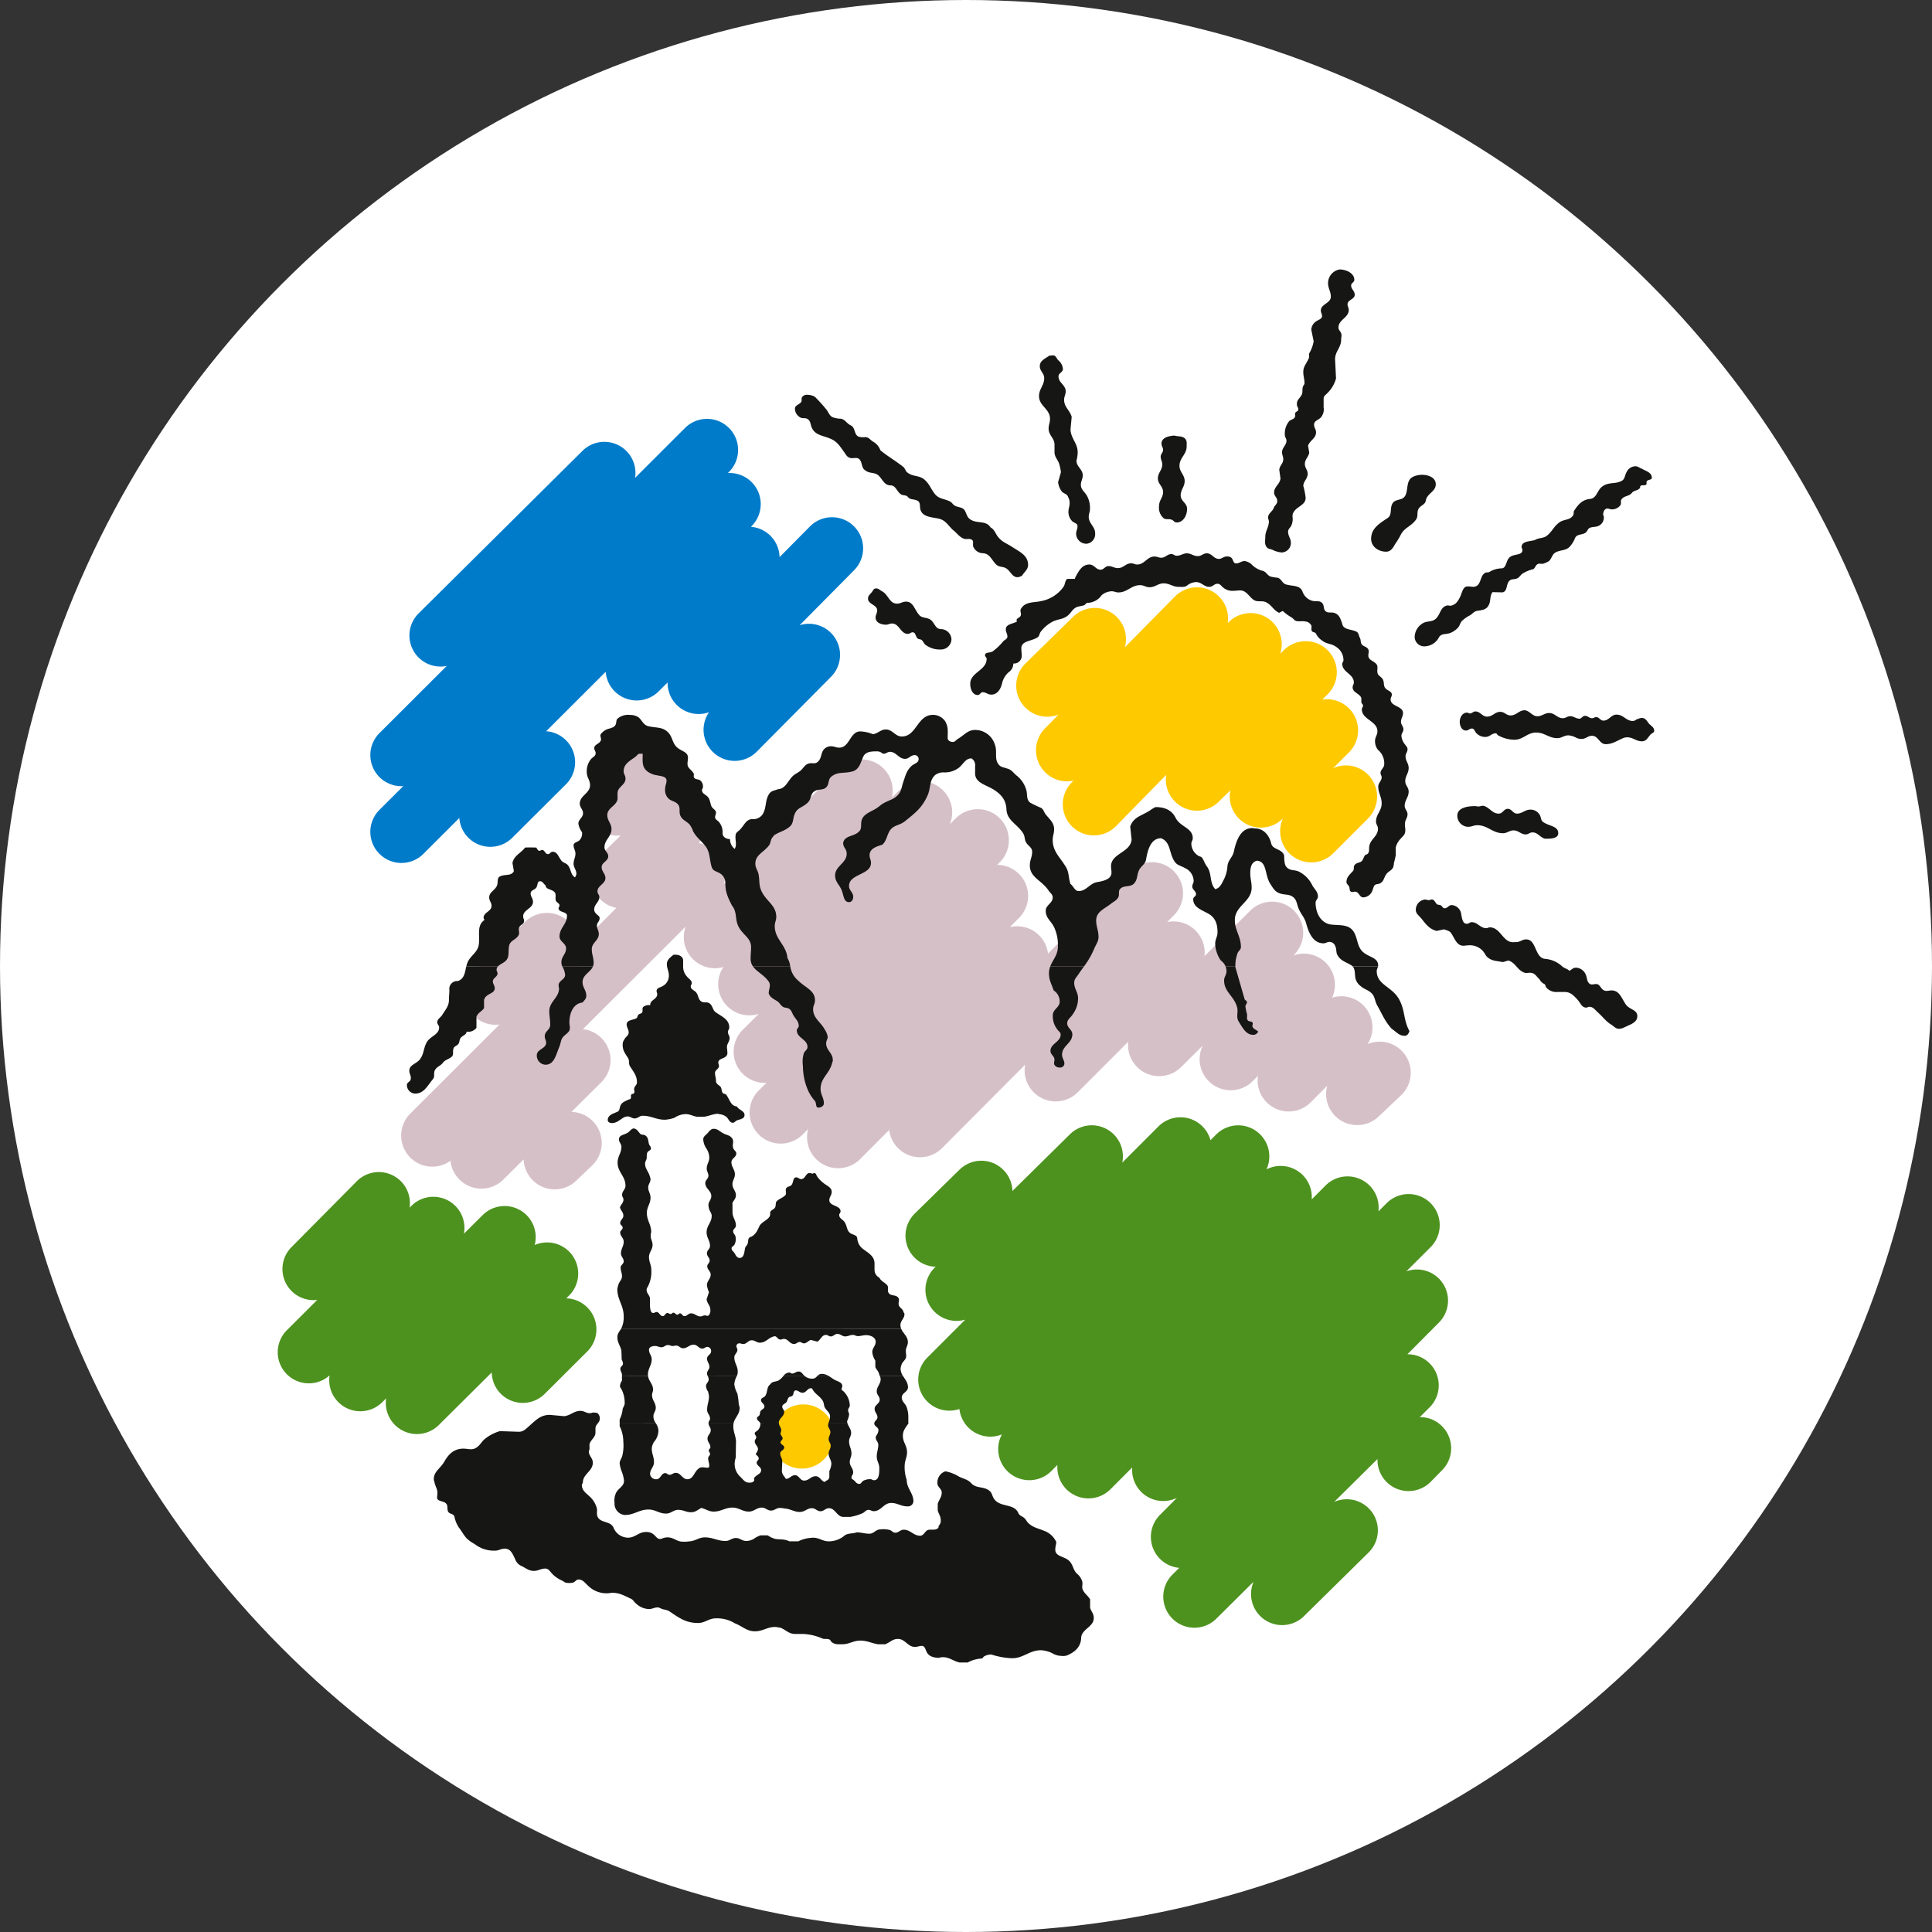
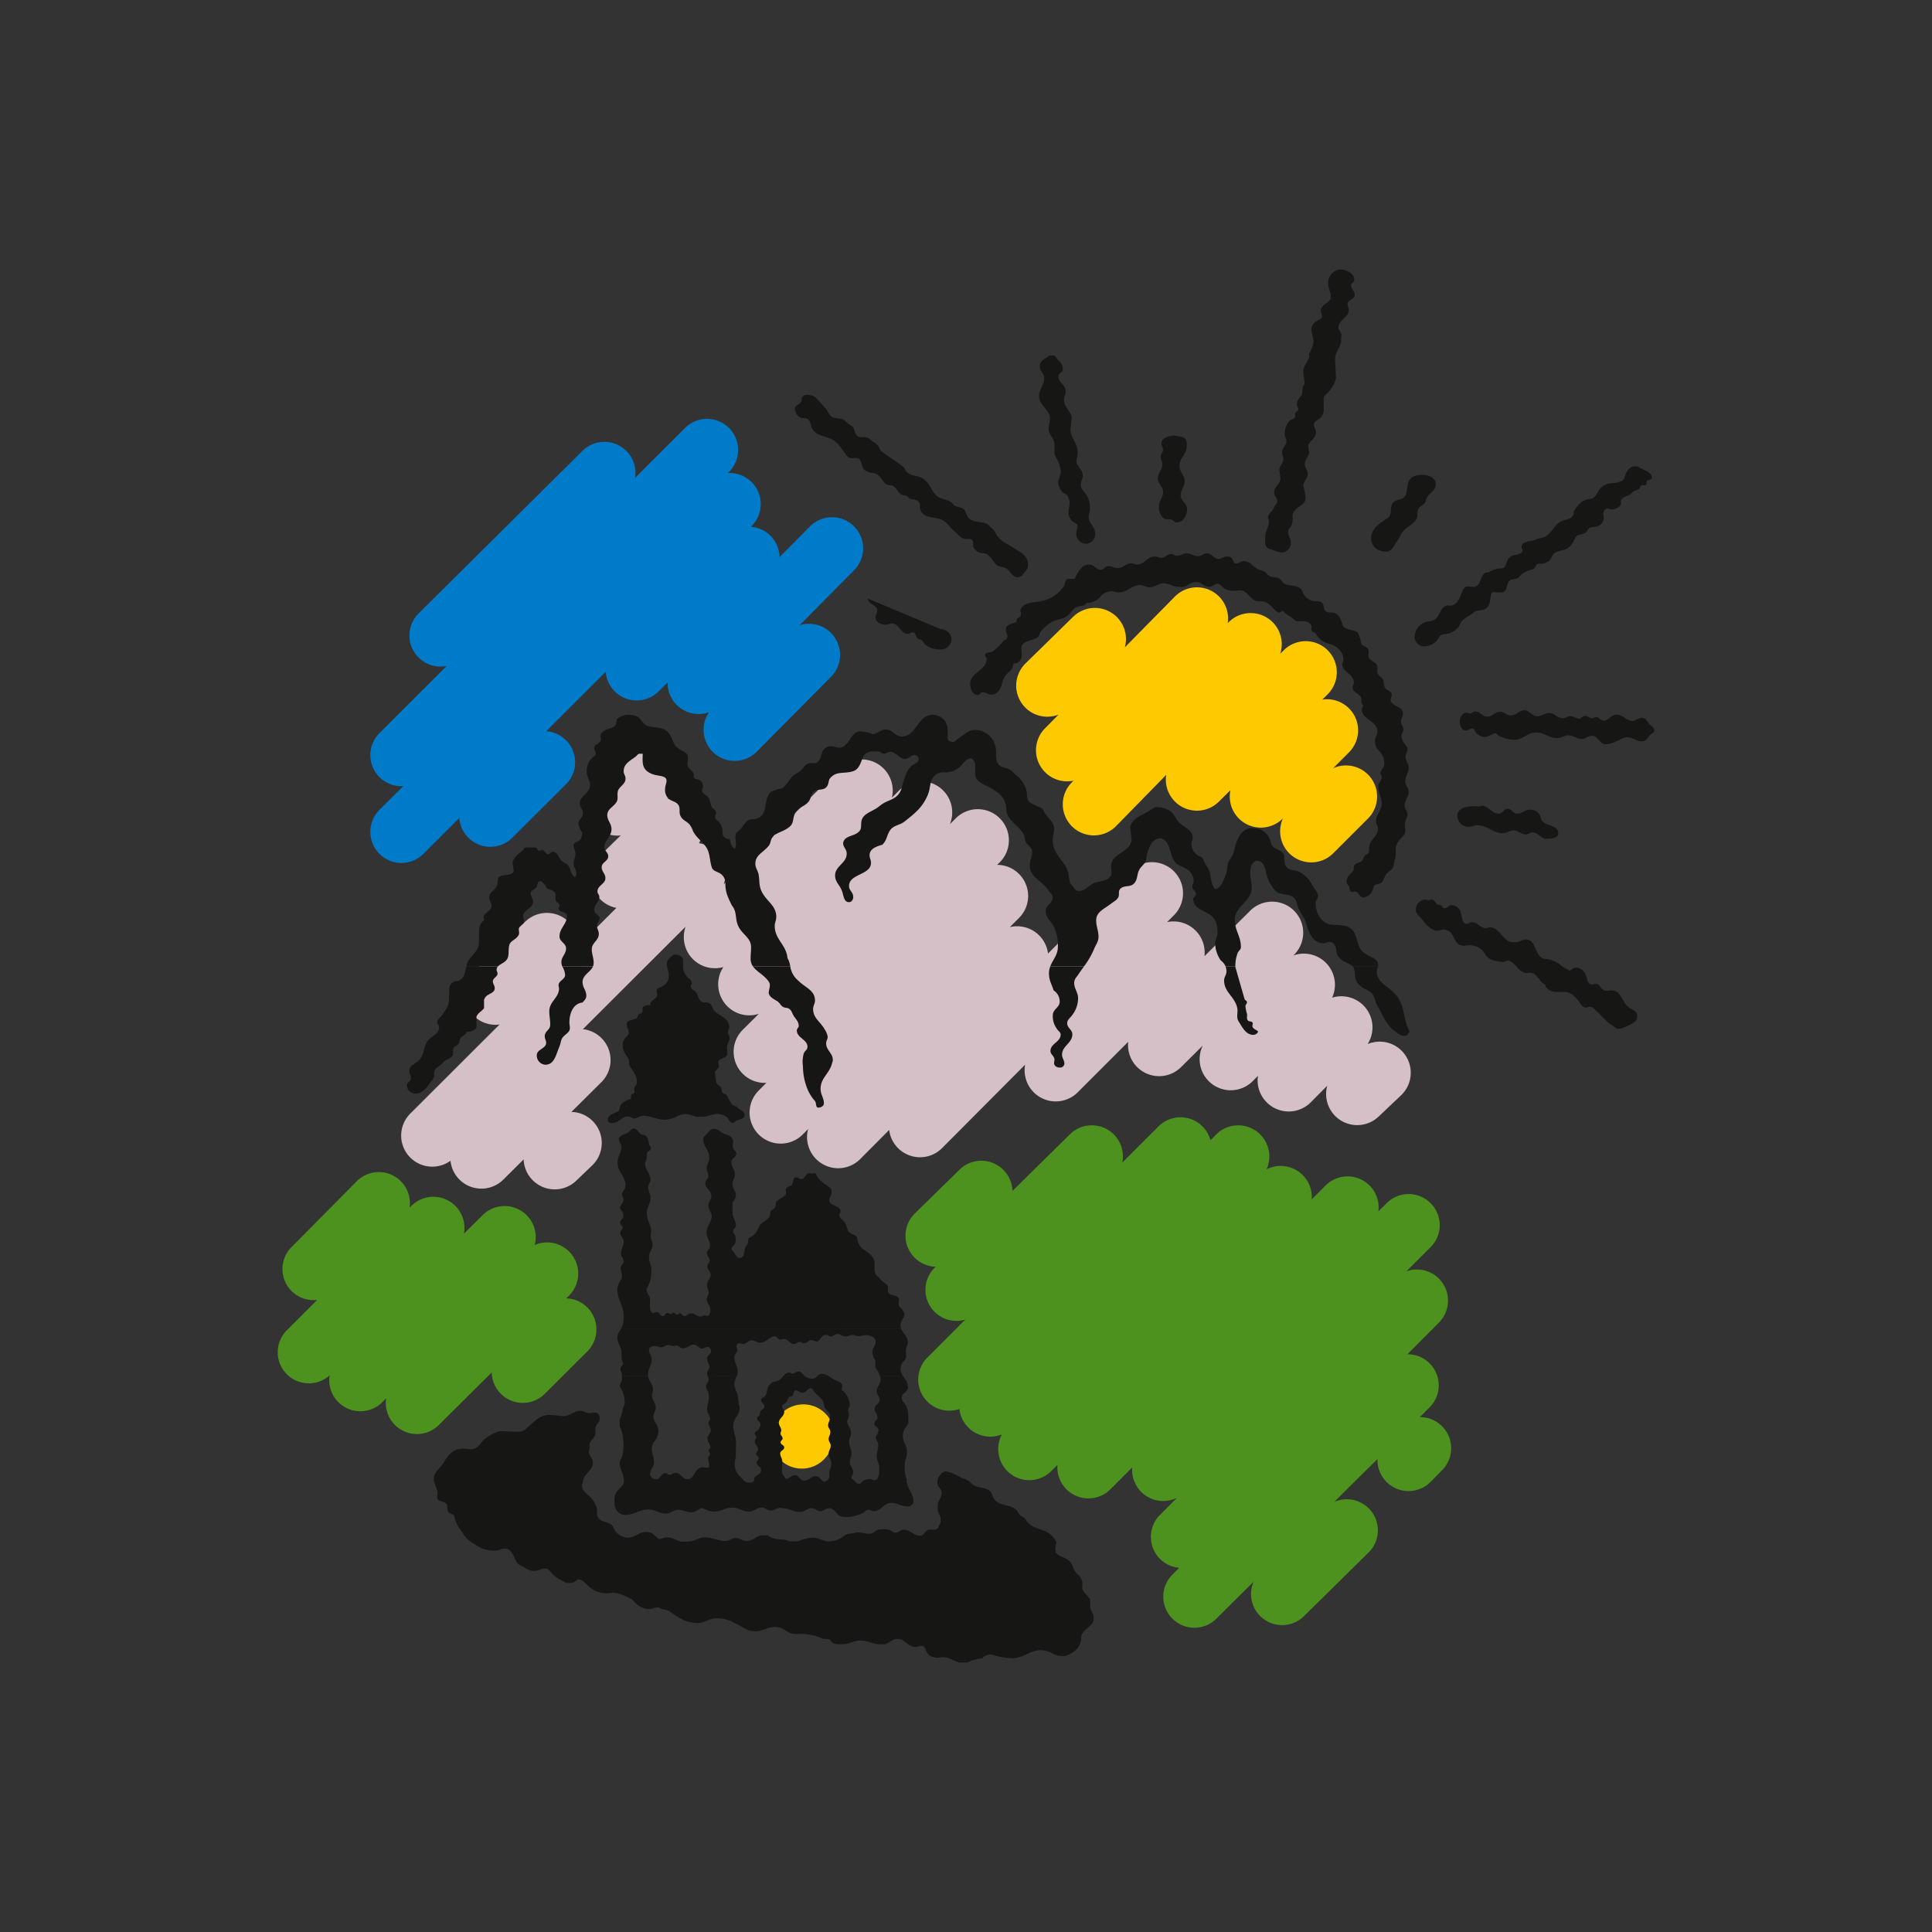
<svg xmlns="http://www.w3.org/2000/svg" width="477" height="477" viewBox="0 0 477 477">
  <rect x="0" y="0" width="477" height="477" fill="#333333" stroke="none" />
  <g id="Gruppe_41" data-name="Gruppe 41" transform="translate(671 133)">
-     <circle id="Ellipse_1" data-name="Ellipse 1" cx="238.5" cy="238.5" r="238.5" transform="translate(-671 -133)" fill="#fff" />
    <g id="Gruppe_40" data-name="Gruppe 40" transform="translate(-122.406 -673.47)">
      <path id="Pfad_71" data-name="Pfad 71" d="M37.032,68.713a7.677,7.677,0,0,1-5.377-13.157l8.932-8.764A7.677,7.677,0,1,1,51.341,57.752l-8.932,8.764a7.656,7.656,0,0,1-5.377,2.2" transform="translate(-433.219 678.067)" fill="#d6c0c8" />
      <path id="Pfad_72" data-name="Pfad 72" d="M143.13,98.167a7.678,7.678,0,0,1-6.992-10.849l-.018.016a7.677,7.677,0,0,1-12.947-6.982L120.3,83.189a7.678,7.678,0,0,1-12.981-6.624L94.953,89.2A7.677,7.677,0,1,1,83.983,78.453l.454-.462a7.678,7.678,0,0,1-7.055-12.9l3.359-3.408a7.679,7.679,0,0,1-8.147-12.646l11.746-11.5a7.678,7.678,0,0,1,12.773,7.529l12.338-12.517A7.676,7.676,0,0,1,122.508,39.1l.176-.179a7.677,7.677,0,0,1,12.792,7.729l.866-.853a7.677,7.677,0,1,1,10.784,10.929l-1.273,1.255a7.677,7.677,0,0,1,6.6,13.015l-3.922,3.924a7.679,7.679,0,0,1,8.611,12.418l-8.587,8.582a7.655,7.655,0,0,1-5.428,2.249" transform="translate(-367.988 655.221)" fill="#ffc900" />
      <path id="Pfad_73" data-name="Pfad 73" d="M66.774,131.988a7.678,7.678,0,0,1-7.415-9.669L58.02,123.66a7.678,7.678,0,1,1-10.865-10.852l53.413-53.47A7.677,7.677,0,0,1,111.43,70.19l-2.269,2.272a7.682,7.682,0,0,1,9.425,6.523l20.215-20.3a7.677,7.677,0,0,1,10.88,10.834l-1.694,1.7a7.681,7.681,0,0,1,9.22,8.419l11.407-11.342A7.677,7.677,0,0,1,179.44,79.179l-.278.278a7.678,7.678,0,0,1,9.568,10.424,7.68,7.68,0,0,1,8.766,11.453,7.678,7.678,0,0,1,8.25,12.654l-5.543,5.249a7.676,7.676,0,0,1-12.68-7.615l-4.062,4.088a7.677,7.677,0,0,1-13.041-6.536l-1.248,1.268a7.678,7.678,0,0,1-12.377-8.748l-5.364,5.33a7.678,7.678,0,0,1-13.048-6.248l-12.467,12.47a7.679,7.679,0,0,1-12.978-6.829l-20.51,20.6a7.678,7.678,0,0,1-13.061-4.477l-7.153,7.184a7.657,7.657,0,0,1-5.441,2.262" transform="translate(-408.43 696.911)" fill="#d6c0c8" />
      <path id="Pfad_74" data-name="Pfad 74" d="M129.142,206.732a7.676,7.676,0,0,1-5.4-13.129l1.665-1.652a7.677,7.677,0,0,1-4.77-13.059l4.207-4.23a7.68,7.68,0,0,1-11.046-7.5l-5.371,5.384a7.676,7.676,0,0,1-13.09-6.009l-1.517,1.522a7.679,7.679,0,0,1-12.2-9.052,7.682,7.682,0,0,1-10.486-6.279,7.678,7.678,0,0,1-7.921-12.691l9.366-9.368a7.677,7.677,0,0,1-7.545-12.836L98.429,84.9A7.679,7.679,0,0,1,111.345,91.9l8.94-8.943a7.678,7.678,0,0,1,12.838,3.413l1.406-1.414a7.679,7.679,0,0,1,12.426,8.608,7.68,7.68,0,0,1,11.16,7.418l3.413-3.426a7.679,7.679,0,0,1,13.054,6.383l2.041-2.033a7.676,7.676,0,1,1,10.841,10.87l-5.983,5.968a7.679,7.679,0,0,1,8.058,12.633l-7.794,7.838h.057a7.677,7.677,0,0,1,5.4,13.131l-2.417,2.4a7.483,7.483,0,0,1,5.46,2.2,7.677,7.677,0,0,1,.1,10.857l-2.84,2.892a7.676,7.676,0,0,1-13.15-5.613l-10.691,10.59a7.678,7.678,0,0,1,8.494,12.491L156.2,203.879a7.677,7.677,0,0,1-12.447-8.486l-9.2,9.117a7.647,7.647,0,0,1-5.4,2.223" transform="translate(-382.855 735.613)" fill="#4d921e" />
      <path id="Pfad_75" data-name="Pfad 75" d="M19.418,147.186a7.677,7.677,0,0,1-5.423-13.111L78.716,69.484A7.677,7.677,0,0,1,91.373,77.49L120,48.888a7.678,7.678,0,0,1,12.9,7.192l1.784-1.784a7.678,7.678,0,0,1,12.543,8.318l1.468-1.458a7.677,7.677,0,1,1,10.818,10.9l-52.6,52.217a7.677,7.677,0,0,1-10.818-10.9l3.947-3.919a7.679,7.679,0,0,1-8.756-11.547,7.677,7.677,0,0,1-9.314-9.978L24.841,144.942a7.653,7.653,0,0,1-5.423,2.243" transform="translate(-461.289 681.327)" fill="#d6c0c8" />
      <path id="Pfad_76" data-name="Pfad 76" d="M34.338,146.852a7.679,7.679,0,0,1-7.594-8.813l-.97.962a7.678,7.678,0,0,1-12.991-6.634A7.677,7.677,0,0,1,2.252,121.2l30.719-30.68a7.678,7.678,0,0,1,12.968,6.873l4.648-4.609a7.677,7.677,0,0,1,12.831,7.4,7.677,7.677,0,0,1,8.476,12.486l-.68.677A7.678,7.678,0,0,1,76.4,126.461L65.91,136.915a7.676,7.676,0,0,1-13.1-5.278L39.748,144.621a7.658,7.658,0,0,1-5.41,2.231" transform="translate(-480 747.676)" fill="#4d921e" />
      <path id="Pfad_77" data-name="Pfad 77" d="M54.6,123.926a7.675,7.675,0,0,1-6.188-12.211l.407-.558a7.677,7.677,0,0,1,12.39,9.067l-.407.558a7.664,7.664,0,0,1-6.2,3.143" transform="translate(-405.221 779.131)" fill="#ffc900" />
      <path id="Pfad_78" data-name="Pfad 78" d="M42.2,111.9a7.677,7.677,0,0,1-7.674-7.4l-5.016,4.985A7.677,7.677,0,1,1,18.685,98.594L42.9,74.533A7.677,7.677,0,1,1,53.724,85.424l-7.4,7.35a7.677,7.677,0,0,1,5.117,13.22L47.5,109.765a7.641,7.641,0,0,1-5.3,2.132" transform="translate(-453.835 722.22)" fill="#d6c0c8" />
      <path id="Pfad_79" data-name="Pfad 79" d="M16.484,115.653a7.677,7.677,0,0,1-5.426-13.108L92.09,21.622a7.676,7.676,0,1,1,10.849,10.862l-.169.171a7.677,7.677,0,0,1,7.073,7.485l7.5-7.571a7.677,7.677,0,1,1,10.906,10.808L114.8,56.955a7.677,7.677,0,0,1,7.752,12.729L104.218,88.171a7.677,7.677,0,0,1-11.8-9.726A7.678,7.678,0,0,1,82.2,71.087l-2.21,2.2a7.676,7.676,0,0,1-13.077-4.829l-45,44.945a7.657,7.657,0,0,1-5.426,2.246" transform="translate(-465.967 637.878)" fill="#007bca" />
      <path id="Pfad_80" data-name="Pfad 80" d="M25.448,106.237A7.677,7.677,0,0,1,20.1,93.046L32.79,80.76A7.677,7.677,0,0,1,43.473,91.788L30.788,104.074a7.658,7.658,0,0,1-5.34,2.163M56.737,77.516a7.677,7.677,0,0,1-5.371-13.16L63.415,52.55A7.676,7.676,0,1,1,74.158,63.518l-12.05,11.8a7.637,7.637,0,0,1-5.371,2.194" transform="translate(-451.684 687.248)" fill="#d6c0c8" />
      <path id="Pfad_81" data-name="Pfad 81" d="M38.432,119.853a7.676,7.676,0,0,1-5.418-13.116L46.3,93.5a7.679,7.679,0,0,1,10.836,10.883L43.85,117.617a7.659,7.659,0,0,1-5.418,2.236M16.485,104.885a7.677,7.677,0,0,1-5.426-13.111L27.666,75.194A7.677,7.677,0,0,1,20.728,62.22l40.45-40.128a7.679,7.679,0,0,1,12.989,6.666L86.458,16.482A7.678,7.678,0,1,1,97.309,27.347l-75.4,75.3a7.666,7.666,0,0,1-5.426,2.243" transform="translate(-465.965 629.692)" fill="#007bca" />
      <path id="Pfad_82" data-name="Pfad 82" d="M8.12,119.256a7.676,7.676,0,0,1-5.452-13.082L18.7,90a7.676,7.676,0,1,1,10.9,10.808L13.569,116.984a7.655,7.655,0,0,1-5.449,2.272m153.822-8.235a7.676,7.676,0,0,1-5.369-13.163l11.046-10.823a7.678,7.678,0,1,1,10.745,10.971L167.315,108.83a7.656,7.656,0,0,1-5.374,2.192" transform="translate(-479.298 742.208)" fill="#4d921e" />
      <path id="Pfad_83" data-name="Pfad 83" d="M58.866,104.583a3.51,3.51,0,0,1,1.805.656c.635.573.778,1.476,1.639,1.476.431,0,.591-.431.98-.571.843-.316,1.886-.412,1.886-1.318,0-1.084-1.351-1.19-1.886-2.135-1.515-.114-1.72-1.637-2.62-2.866-.228-.329-.7-.158-.905-.49-.366-.573-.143-1.209-.654-1.639-.472-.389-.986-.672-.986-1.307,0-.763-.241-1.214-.241-1.974s.98-.957.98-1.722c0-.329-.166-.49-.166-.812,0-1.048,1.437-.905,2.052-1.73.309-.4.161-.877.161-1.39a4.261,4.261,0,0,1-.08-.7c0-.9.659-1.354.659-2.256,0-.591-.412-.879-.412-1.468,0-.477.327-.682.327-1.149,0-1.924-1.7-2.625-3.278-3.693-.96-.654-.757-1.86-1.8-2.371-.555-.267-1.066.018-1.642-.254-.882-.4-.82-1.286-1.31-2.127-.454-.755-1.476-.84-1.476-1.722,0-.288.246-.451.246-.734,0-.822-.739-1.066-1.229-1.72a3.564,3.564,0,0,1-.9-2.461V66.631c0-.882-.923-1.393-1.805-1.393-.184,0-.389-.016-.573,0C46.8,65.939,46,66.47,46,67.578c0,1.084.493,1.657.493,2.747a2.889,2.889,0,0,1-1.473,2.62c-.635.389-1.559.475-1.559,1.229,0,.329.163.49.163.822,0,1.25-1.883,1.447-1.722,2.705a2.21,2.21,0,0,0-1.722.412c-.366.34-.062.833-.246,1.307-.14.366-.594.324-.9.576-.327.267-.246.814-.656.98-.983.431-2.3.407-2.3,1.473,0,.778.493,1.19.493,1.971s-.716,1.019-1.066,1.72a2.113,2.113,0,0,0-.412,1.4c0,1.351.6,2.07,1.312,3.185.431.685.086,1.382.493,2.052.884,1.419,1.722,2.3,1.722,3.981,0,.573-.472.814-.656,1.354-.166.475.207.9-.083,1.307-.14.226-.49.124-.656.332-.223.285.041.672-.161.986-.143.223-.412.2-.659.322-.82.412-1.535.635-1.883,1.478-.226.573-.163,1.227-.737,1.476-1.1.488-2.378.817-2.378,2.041,0,.524.55.747,1.066.747a3.046,3.046,0,0,0,1.639-.573c.781-.456,1.312-1.066,2.212-1.066.7,0,1.027.493,1.72.493.8,0,1.17-.664,1.969-.664,2.171,0,3.322.983,5.491.983a8.771,8.771,0,0,0,2.378-.49,5.186,5.186,0,0,1,2.705-.9c1.146,0,1.72.467,2.869.656h1.722c1.331-.207,2.026-.635,3.361-.742Z" transform="translate(-429.949 710.953)" fill="#161615" />
      <path id="Pfad_84" data-name="Pfad 84" d="M33.32,109.792v.851a8.585,8.585,0,0,1,.9,3.807,10.724,10.724,0,0,1-.252,3.486c-.21.76-.648,1.136-.648,1.935a8.148,8.148,0,0,0,.565,2.1,8.8,8.8,0,0,1,.506,2.142c0,1.281-1.115,1.683-1.828,2.731a4.292,4.292,0,0,0-.506,2.731,2.777,2.777,0,0,0,2.544,2.988c2.329,0,3.507-1.349,5.841-1.349,1.72,0,2.6,1,4.326,1,1.242,0,1.79-.921,3.024-.921s1.914.591,3.154.591c1.071,0,1.6-.568,2.526-1.063,1.2.293,1.828.9,3.068.9,1.828,0,2.8-.983,4.624-.983,1.616,0,2.435.983,4.051.983,1.3,0,1.9-.983,3.2-.983.929,0,1.349.734,2.269.734.884,0,1.3-.654,2.186-.654a7.805,7.805,0,0,1,1.248.153c1.473.119,2.228.84,3.7.84,1.219,0,1.764-.923,2.983-.923.861,0,1.24.75,2.1.75s1.219-.75,2.08-.75c1.6,0,1.9,2.046,3.5,2.147h1.766a12.628,12.628,0,0,0,3.024-.905c.607-.27.822-.833,1.5-.833.5,0,.752.329,1.258.329,1.867,0,2.459-2.031,4.326-2.031,1.6,0,2.4.84,3.992.84a1.361,1.361,0,0,0,1.5-1.185c0-2.155-1.663-3.2-1.663-5.371a9.523,9.523,0,0,1-.506-3.421c0-1.343.591-2.062.591-3.405,0-1.621-1.03-2.42-1.03-4.041,0-1.3.648-1.971,1.364-3.045v-.179H96.2a1.131,1.131,0,0,0-.018.179c0,.76,1.03.887,1.03,1.639a3.4,3.4,0,0,1-.171.781c-.166.34-.5.661-.5,1.066,0,.734.63,1.03.63,1.764,0,1.154-.381,1.782-.381,2.939,0,1.113.633,1.7.633,2.814,0,1.281-.039,3.009-1.325,3.009-.337,0-.5-.252-.838-.252a3.462,3.462,0,0,0-1.828.412c-.379.233-.508.752-.954.752-.63,0-.882-.5-1.343-.921-.231-.207-.586-.27-.586-.584,0-.555.42-.778.42-1.325,0-1.058-.84-1.515-.84-2.562,0-.825.42-1.281.42-2.1,0-1.2-.591-1.828-.591-3.029,0-.817.506-1.237.506-2.052,0-1.058-.721-1.6-.939-2.518l-4.632-.008a2.763,2.763,0,0,0-.13.609c.023.672.573,1.03.573,1.7,0,.7-.423,1.03-.423,1.72s.508.967.508,1.639c0,.781-.508,1.157-.508,1.937,0,1.03.674,1.53.674,2.56a4.974,4.974,0,0,1-.5,1.764V123.3c-.086.189-.171.342-.252.5l-.975.609c-.923-.4-1.133-1.416-2.142-1.416-1.2,0-1.663,1.076-2.856,1.076-1.032,0-1.242-1.328-2.272-1.328-.923,0-1.3.905-2.228.905-.482-.734-.986-1.128-.986-2,0-.905.083-1.408.083-2.314,0-.8-.5-1.183-.5-1.979,0-.69.986-.778.986-1.468,0-.591-.9-.672-.9-1.263,0-.423.5-.547.5-.967,0-.5-.5-.708-.5-1.219,0-.288.166-.485.166-.77,0-.763-.586-1.095-.586-1.854v-.029l-4.648.01a.677.677,0,0,1,.078.322,2.17,2.17,0,0,1-.672,1.559c-.272.288-.713.35-.713.768,0,.379.376.514.376.89,0,.42-.376.609-.376,1.03,0,.817.8,1.157.8,1.971a2.249,2.249,0,0,1-.573,1.139c.233.456.757.609.757,1.139,0,.438-.508.563-.508,1,0,.843,1.094,1.032,1.094,1.873,0,.986-1.133,1.094-1.681,1.909-.148.233.062.529-.086.763-.272.394-.711.42-1.216.42-1.05,0-1.471-.825-2.228-1.515a4.28,4.28,0,0,1-1.3-3.53,7.844,7.844,0,0,1,.249-1.165l.047-3.359c.145-1.748-.656-2.7-.656-4.435a3.24,3.24,0,0,1,.1-.77l-6.206-.008c0,.036-.005.07-.005.106,0,.708.547,1,.547,1.72,0,.861-.8,1.219-.8,2.08,0,.887.713,1.263.713,2.14,0,.342-.4.467-.4.8s.316.511.316.843c0,.446-.467.607-.467,1.056,0,.877.4,1.38.21,2.267l-.327.091c-.858,0-1.489-.332-2.186.169-1.216.879-1.32,2.669-2.835,2.669-1.258,0-1.6-1.577-2.858-1.577-.63,0-.921.485-1.554.485-.438,0-.61-.42-1.048-.42-1.012,0-1.139,1.512-2.145,1.512a1.458,1.458,0,0,1-1.6-1.281c0-1.2.967-1.727.967-2.92,0-1.351-.547-2.059-.547-3.4a3.372,3.372,0,0,1,.573-1.639,4.344,4.344,0,0,0,1.071-2.752,3.628,3.628,0,0,0-.721-1.935Z" transform="translate(-428.92 781.949)" fill="#161615" />
      <path id="Pfad_85" data-name="Pfad 85" d="M95.423,116.932c.122-.511.763-.744.763-1.325,0-.866-.7-1.248-.7-2.109,0-1.009,1.258-1.26,1.258-2.264,0-.84-.734-1.183-.734-2.015,0-1.263.967-1.808.967-3.073a2.025,2.025,0,0,0-.241-.83h5.716c.537.887,1.271,1.647,1.271,2.871,0,1.133-1.53,1.367-1.53,2.5,0,.926.669,1.346,1.11,2.142a7.219,7.219,0,0,1,.506,2.607v1.5ZM78.134,105.315a2.814,2.814,0,0,0,2.083.724c.545,0,.864-.394,1.214-.724h2.594c.438.241.861.563,1.382.895.884.547,2.1.654,2.1,1.7,0,.272-.171.438-.171.713,0,.332.4.42.594.672a5.084,5.084,0,0,1,1.429,3.361c0,.482-.42.7-.42,1.18,0,.42.249.628.249,1.048a4.9,4.9,0,0,1-.5,1.639,1.841,1.841,0,0,0,.057.412l-4.632-.008a4.435,4.435,0,0,0,.376-1.5c0-.9-.63-1.3-1.154-2.015-.462-.625-.257-1.253-.672-1.932-.757-1.222-1.873-1.572-2.524-2.853-.124-.042-.169-.233-.314-.233-.949,0-1.2,1.133-2.145,1.133-.7,0-.991-.586-1.678-.586-.547,0-.444.737-.718,1.193-.228.386-.734.252-1.03.591-.353.423-.27.905-.672,1.26-.353.316-.905.462-.905.967,0,.547.485.755.485,1.3,0,1.149-1.3,1.525-1.323,2.664l-4.645.008c-.2-.384-.763-.589-.763-1.107,0-.35.4-.441.589-.711.249-.342.086-.763.335-1.094.314-.436.923-.527.923-1.089,0-.7-.838-.905-.838-1.6,0-.589.8-.589,1.092-1.094.589-1.027.275-2.181,1.26-2.837.358-.718,1.349-.537,2.041-.941a5.074,5.074,0,0,0,1.193-1.144Zm-16.638,0a5.6,5.6,0,0,0-.654,2.1,6.459,6.459,0,0,0,.757,2.293,18.847,18.847,0,0,1,.335,2.526c.023.376.226.664.226,1.037,0,1.554-1.128,2.35-1.478,3.665l-6.209-.008c.054-.394.376-.609.376-1.027,0-.892-.716-1.263-.716-2.142,0-1.346.462-2.062.462-3.405a10.366,10.366,0,0,0-.239-1.146,2.566,2.566,0,0,1-.5-1.32c0-.713.672-.967.672-1.681a2.164,2.164,0,0,0-.288-.908Zm-28.39,0v1.235a2.448,2.448,0,0,0-.485,1.3c0,.436.319.628.485,1.03a7.408,7.408,0,0,1,.672,3.232c0,.609-.376.892-.5,1.473a7.462,7.462,0,0,1-.737,2.524v.825h8.844a2.994,2.994,0,0,1-.516-1.587c0-.838.586-1.26.586-2.093,0-1.284-.921-1.873-.921-3.154,0-.529.249-.827.249-1.346,0-1.439-1.11-2.1-1.245-3.437Z" transform="translate(-428.142 774.81)" fill="#161615" />
      <path id="Pfad_86" data-name="Pfad 86" d="M81.777,112.452a1.32,1.32,0,0,1,.934-.446,3.2,3.2,0,0,1,1.66.446Zm-8.4,0a1.835,1.835,0,0,1,1.434-.781c.252,0,.376.252.628.252.677,0,.967-.5,1.639-.5.63,0,.864.477,1.3.921.036.026.067.062.1.091Zm-40.108-11.63c-.407.7-.944,1.193-.944,2.114,0,1.318.648,1.971.986,3.252l.083,2.285a2.452,2.452,0,0,1,.314,1.012c0,.521-.648.692-.648,1.219,0,.565.272.835.4,1.38v.368h6.432a2.54,2.54,0,0,1-.018-.28c0-1.515.926-2.275.926-3.779,0-.947-.672-1.388-.672-2.339,0-.69.8-.939,1.491-.939.628,0,.967.309,1.6.309.654,0,.929-.542,1.577-.542a2.852,2.852,0,0,1,.944.233c.589.062.97-.233,1.494-.029s.734.591,1.3.591c1.071,0,1.554-.887,2.625-.887.929,0,1.242.967,2.166.967.5,0,.716-.42,1.216-.42a1,1,0,0,1,.926,1.092c0,.8-1.006,1-1.006,1.792,0,.814.586,1.237.586,2.062,0,.643-.586.939-.586,1.6a1.286,1.286,0,0,0,.135.563l7.257.01a2.847,2.847,0,0,0,.189-1c0-1.406-.843-2.124-.843-3.53,0-.77.757-1.11.757-1.891,0-.358-.252-.516-.252-.877a.724.724,0,0,1,.713-.7c.379,0,.607.169.988.169.882,0,1.2-.923,2.077-.923.822,0,1.2.594,2.018.594,1.6,0,2.163-1.39,3.761-1.6.589.228.713.838,1.346.838.316,0,.506-.169.82-.169,1.092,0,1.426,1.26,2.521,1.26.568,0,.82-.5,1.388-.5.418,0,.589.332,1.009.332.757,0,1.048-.628,1.764-.833l1.6.42c.887-.555,1.076-1.663,2.124-1.663.482,0,.692.371,1.177.371.672,0,.967-.625,1.639-.625.775,0,1.157.625,1.93.625a3.515,3.515,0,0,0,1.219-.285,5.9,5.9,0,0,1,.669-.086c.482,0,.734.293,1.216.293.8,0,1.242-.233,2.039-.233,1.11,0,2.376.529,2.376,1.639,0,1.048-.843,1.5-.843,2.544a4.821,4.821,0,0,0,.757,2.1v1.6c.3.674.734.97.926,1.678a2.506,2.506,0,0,0,.161.456H102.8a3.328,3.328,0,0,1-.555-1.774,3.658,3.658,0,0,1,.233-.949c.314-.905,1.154-1.2,1.154-2.142,0-.482-.086-.778-.086-1.263,0-.861.5-1.3.5-2.168,0-1.45-1.214-2.158-1.662-3.333Z" transform="translate(-428.491 767.671)" fill="#161615" />
      <path id="Pfad_87" data-name="Pfad 87" d="M93.245,122.387c-.986-.648-.563-1.891-1.362-2.767-.506-.576-1.24-.469-1.683-1.094v-1.764c-.314-.983-1.369-.892-2.168-1.52-1.074-.8-.591-2.109-1.515-3.094-.63-.7-1.471-.547-2.1-1.263-.524-.607-.316-1.281-.648-2.015-.319-.69-1.139-.672-1.6-1.263-.462-.565-.124-1.193-.444-1.847-.353-.734-1.071-.734-1.681-1.263-.5-.438-.311-1.3-.983-1.406a3.169,3.169,0,0,0-2.166,1.157c-.316.358-.106.825-.335,1.266-.337.654-1.263.685-1.263,1.421,0,.34.169.542.169.887,0,.923-1.3.752-1.873,1.471-.311.4-.021.84-.163,1.341-.171.565-.591.8-.82,1.346a3.964,3.964,0,0,1-1.349,2.1c-.672.456-1.681.456-1.681,1.279,0,.441.252.692.252,1.131,0,1.31-2.438,1.014-2.438,2.316,0,.462.423.667.423,1.133,0,.376-.252.594-.252.967V122a1.9,1.9,0,0,1-.086.376c-.5.563-1.141.5-1.751.941-.441.311-.213.939-.674,1.253-.521.358-1.279.467-1.279,1.12,0,.3.358.3.586.459h1.621c.8.526,1.094,1.351,2.057,1.351,1.281,0,1.663-1.515,2.941-1.515,1.009,0,1.2,1.343,2.2,1.343a1.529,1.529,0,0,0,1.076-.259c.4-.314.353-1,.882-1,.355,0,.524.252.882.252.547,0,.713-.589,1.26-.589.84,0,1.006,1.087,1.849,1.087.376,0,.462-.392.757-.576.438-.3.835-.091,1.382-.091.342,0,.467-.42.8-.42.21,0,.29.166.5.166.63,0,.944-.42,1.577-.42.926,0,1.219,1.094,2.145,1.094a2.509,2.509,0,0,0,1.556-.674c.882,0,1.333.851,2.215.851.443,0,.609-.446,1.053-.446.775,0,1.133.526,1.914.526.687,0,1.006-.526,1.7-.526V125.6c-.192-.591-.609-.781-.82-1.354-.275-.734.042-1.538-.677-1.854m9.148,8.8a2.411,2.411,0,0,1-.166-.887c0-1.11.991-1.577.991-2.687,0-.278-.215-.368-.257-.617-.21-.8-1.053-.941-1.178-1.766-.08-.654.272-1.136-.08-1.657-.591-.858-1.958-.34-2.438-1.284-.34-.654.145-1.32-.34-1.852-.672-.734-1.46-.939-1.922-1.844a2.173,2.173,0,0,1-1.177-1.891v-1.6c0-1.808-1.491-2.562-2.92-3.636a3.576,3.576,0,0,1-1.258-2.018c-.13-.4,0-.812-.337-1.092-.443-.374-.84-.374-1.349-.674-1.048-.625-.838-1.746-1.509-2.775-.464-.708-1.346-.921-1.346-1.782,0-.361.335-.526.335-.887,0-1.533-2.773-1.237-2.773-2.767,0-.817.586-1.2.586-2.018,0-1.154-1.11-1.465-1.992-2.186a6.915,6.915,0,0,1-1.618-1.683c-.21-.314-.272-.8-.672-.8a1.8,1.8,0,0,0-.493.161,2.439,2.439,0,0,0-.672-.174c-.986,0-1.071,1.5-2.062,1.5-.524,0-.731-.428-1.258-.428-.843,0-.63,1.2-1.133,1.849-.34.441-.9.34-1.263.75-.462.547.189,1.375-.335,1.857-.674.625-1.3.755-1.994,1.346-.506.42-.171,1.136-.529,1.683-.373.563-1.24.646-1.172,1.343.166,1.515-1.753,1.836-2.594,3.081-.61,1.3-1.009,2.332-2.352,2.858-.568.207-.42.905-.591,1.515-.143.545-.563.708-.672,1.253-.187,1.035-.267,2.355-1.32,2.355-.672,0-.929-.607-1.26-1.17-.278-.464-.739-.638-.739-1.185,0-.42.4-.5.656-.833a2.789,2.789,0,0,0,.335-1.9c0-.625-.609-.874-.609-1.5,0-.589.69-.8.69-1.388,0-1.214-.672-1.782-.838-3.009l-.021-2.609c.373-.7.858-1.094.858-1.888,0-1.094-.858-1.605-.858-2.695,0-.988.607-1.473.607-2.459,0-1.214-.858-1.782-.858-3,0-.952,1.2-1.2,1.2-2.142,0-.529-.462-.718-.7-1.183-.438-.877.252-1.764-.335-2.581-.524-.734-1.281-.778-2.1-1.18-.947-.459-1.39-1.157-2.438-1.157-.716,0-1.053.573-1.515,1.074-.482.529-1.069.814-1.069,1.559a4.426,4.426,0,0,0,.775,2.23,4.259,4.259,0,0,1,.716,2.233c0,1.092-.633,1.639-.633,2.731,0,.708.42,1.048.42,1.756,0,.76-.773,1.056-.773,1.81,0,1.39,1.486,1.849,1.486,3.234,0,.9-.713,1.325-.713,2.23a5.464,5.464,0,0,0,.135.8c.148.75.674,1.087.674,1.841,0,1.657-1.26,2.4-1.26,4.059,0,1.343.843,2.018.843,3.361,0,.76-.757,1.045-.757,1.808s.672,1.066.672,1.828c0,.594-.591.8-.591,1.388,0,.861.843,1.19.843,2.062,0,1.063-.923,1.53-.923,2.6a6.559,6.559,0,0,0,.5,1.73l-.586,1.766c.148,1.066.923,1.5.923,2.578a1.707,1.707,0,0,1-.42,1.39c-.27.27-.61-.044-1.009,0s-.609.252-1.009.252c-.944,0-1.388-.755-2.329-.755-.692,0-.947.677-1.639.677-.506,0-.591-.677-1.092-.677-.275,0-.358.332-.633.332-.444,0-.568-.5-1.006-.5-.275,0-.361.335-.63.335-.34,0-.508-.252-.843-.252-.527,0-.61.765-1.133.765-.713,0-.843-1.017-1.556-1.017-.3,0-.462.252-.757.252-.734,0-.755-.952-.858-1.683v-2.08c-.233-.8-.82-1.139-.82-1.95,0-.441.228-.6.4-.993a7.907,7.907,0,0,0,.755-4c0-1.222-.568-1.873-.568-3.092,0-1.235.882-1.8.882-3.047,0-.861-.462-1.315-.462-2.186a3.521,3.521,0,0,1,.127-.949c0-1.891-1.071-2.84-1.071-4.731,0-1.512.905-2.267.905-3.779,0-1.012-.568-1.515-.568-2.516,0-.827.568-1.219.568-2.049,0-.265-.109-.363-.148-.615-.358-1.307-1.2-1.917-1.2-3.26,0-.42.21-.609.335-1,.21-.7-.1-1.284.337-1.857.254-.332.781-.394.781-.843,0-.475-.4-.708-.508-1.172-.21-.843-.148-1.533-.861-2.015-.459-.314-.988-.08-1.341-.5-.524-.615-.843-1.248-1.663-1.248-.648.215-.82.716-1.406,1.074-.884.532-2.124.565-2.124,1.6,0,.76.61,1.092.61,1.852,0,1.551-.944,2.347-.944,3.909,0,2.352,1.95,3.341,1.95,5.688,0,.949-.838,1.325-.838,2.275,0,.485.337.69.337,1.175,0,.794-.591,1.136-.864,1.891.21.884.84,1.172.84,2.067,0,.781-.778,1.058-.778,1.828,0,.508.609.635.609,1.139,0,.527-.609.654-.609,1.172,0,.949.861,1.325.861,2.28,0,1.152-.674,1.738-.674,2.9,0,.8.674,1.146.674,1.953,0,.674-.755.877-.755,1.548,0,.843.337,1.3.337,2.145,0,.713-.42,1.053-.739,1.681a6.1,6.1,0,0,0-.418,1.46c0,2.69,1.574,4.041,1.574,6.728a6.629,6.629,0,0,1-.335,2.391,3.632,3.632,0,0,1-.293.656Z" transform="translate(-428.492 737.308)" fill="#161615" />
      <path id="Pfad_88" data-name="Pfad 88" d="M152.548,168.815a18.446,18.446,0,0,0,5.045.908c2.889,0,4.282-1.976,7.171-1.976a7.061,7.061,0,0,1,2.786.744,4.545,4.545,0,0,0,2.212.654,3.68,3.68,0,0,0,1.312-.075c2.07-.827,3.525-2.153,3.605-4.347.083-2.23,3.115-2.69,3.115-4.92,0-1.022-.532-1.5-.9-2.461v-2.127c-.573-1.014-1.312-1.333-1.808-2.381-.342-.755.065-1.328-.158-2.132a4,4,0,0,0-1.312-1.88c-.941-.941-.861-1.945-1.722-2.959-1.185-1.372-3.605-1.118-3.605-2.946,0-.781.2-1.1.246-1.88a5.263,5.263,0,0,0-3.032-2.786c-1.478-.617-2.562-.744-3.771-1.808-.493-.431-.6-.882-1.066-1.307-.534-.5-1.193-.563-1.481-1.232-1.082-2.529-4.567-1.292-6.064-3.61-.469-.734-.449-1.452-1.146-1.961-1.473-1.113-3.177-.459-4.425-1.81-.9-.978-1.823-1.043-3.032-1.639a9.62,9.62,0,0,0-3.361-1.307,2.893,2.893,0,0,0-1.966,2.946c0,.986,1.066,1.318,1.066,2.3,0,1.146-.659,1.688-.986,2.783v1.642c.246.913.739,1.4.739,2.371a1.729,1.729,0,0,1-.493,1.393l-.086.493c-.589.654-1.388.431-2.293.49-1.024.08-1.188,1.478-2.212,1.478-1.681,0-2.373-1.478-4.059-1.478-.858,0-1.227.734-2.088.734-.573,0-.778-.459-1.312-.654a6.223,6.223,0,0,0-2.378-.161c-1.123,0-1.577,1.069-2.705,1.069-1.188,0-1.924-.335-3.112-.335-1.292.431-2.378.08-3.359,1.069a6.1,6.1,0,0,1-3.527,1.146c-1.559,0-2.337-.9-3.89-.9-.329,0-.615.065-.947.08a8.309,8.309,0,0,0-2.705.817h-2.212c-1.188-.594-2.026-.4-3.361-.573a5.614,5.614,0,0,1-1.966-.9H95.5a8.741,8.741,0,0,0-1.227.573,3.792,3.792,0,0,1-2.293.814c-1.027,0-1.52-.734-2.544-.734s-1.515.734-2.539.734c-2.031,0-3.1-.89-5.125-.89-1.494,0-2.23.856-3.727.973a8.9,8.9,0,0,1-1.72.091c-1.52,0-2.218-1.063-3.732-1.063a3.405,3.405,0,0,0-1.273.236,2.319,2.319,0,0,1-.573.163c-.734,0-1-.594-1.559-1.069a2.732,2.732,0,0,0-2.007-.654c-1.782,0-2.6,1.4-4.383,1.4a3.915,3.915,0,0,1-3.605-2.544c-.822-1.655-3.239-1-3.935-2.705-.285-.734.018-1.271-.166-2.041a5.743,5.743,0,0,0-.9-1.893c-1-1.53-2.786-2-2.786-3.849,0-.244.2-.332.246-.576,0-2.15,2.459-2.765,2.459-4.915,0-1.152-.986-1.639-.986-2.788,0-.241.124-.241.166-.49v-1.312c.389-1.19,1.473-1.621,1.473-2.863v-1.032c0-1,1.066-1.333,1.066-2.337a1.667,1.667,0,0,0-.654-1.471c-.348-.026-.555-.083-.905-.083s-.55.166-.9.166c-.923,0-1.375-.576-2.3-.576-1.639,0-2.373,1.1-4.012,1.31l-3.566-.324c-2.275,0-3.444,1.292-5.125,2.786-.838.734-1.416,1.388-2.539,1.388l-4.671-.158a10.732,10.732,0,0,0-3.854,2.052c-.8.752-1.043,1.447-1.966,2.041-1.209.781-2.254.091-3.691.252-2.088.226-3.216,1.468-4.261,3.276-.962,1.663-2.542,2.342-2.542,4.266a1.922,1.922,0,0,0,.163.656c.166,1.035.739,1.655.739,2.705,0,.449-.08.687-.08,1.146,0,1.019,1.5.752,2.212,1.471.529.537.184,1.271.488,1.971.311.669,1.338.506,1.561,1.224a7.7,7.7,0,0,0,1.146,2.788c.757.988,1.066,1.7,1.886,2.622a8.967,8.967,0,0,0,1.966,1.4,7.743,7.743,0,0,0,5,1.642c.983,0,1.473-.5,2.456-.5,1.621,0,2.07,1.663,2.791,3.11a2.821,2.821,0,0,0,1.473,1.237c1.043.547,1.7,1.149,2.913,1.149,1.123,0,1.7-.578,2.824-.578.838,0,1.126.721,1.72,1.307a7.339,7.339,0,0,0,2.378,1.642c.472.207.7.573,1.229.573a4.013,4.013,0,0,0,1.559-.075c.532-.195.739-.742,1.312-.742,1.066,0,1.515.781,2.293,1.471a6.462,6.462,0,0,0,5.9,1.8c1.945,0,2.988.664,4.754,1.478.612.285.757.822,1.312,1.227a4.774,4.774,0,0,0,3.112,1.318c.882,0,1.331-.41,2.212-.41.226,0,.368.125.573.161.82.493,1.52.309,2.3.822,2.459,1.655,4.077,2.866,7.047,2.866,1.766,0,2.625-1.144,4.386-1.144a8.3,8.3,0,0,1,4.713,1.224c1.93.76,2.933,1.971,4.959,1.971,1.969,0,2.99-1.069,4.962-1.069.511,0,.8.148,1.307.166,1.4.573,2.093,1.556,3.61,1.556H106a13.276,13.276,0,0,1,4.832,1.149c.635.2,1.107-.049,1.725.239.246.106.288.415.49.584.8.674,1.579.571,2.622.571,1.784,0,2.723-.9,4.508-.9,1.663,0,2.687.633,4.344.9h1.805c1.211-.49,1.8-1.31,3.112-1.31,1.823,0,2.4,1.969,4.22,1.969.659,0,1.027-.252,1.686-.252.757,0,.877.905,1.227,1.559.573,1.063,1.639,1.318,2.866,1.4a4.786,4.786,0,0,1,1.066-.171c1.7,0,2.521.947,4.183,1.318h1.966a8.194,8.194,0,0,1,3.442-.988c.285,0,.35-.329.578-.493a3.354,3.354,0,0,1,1.88-.49" transform="translate(-456.341 780.155)" fill="#161615" />
      <path id="Pfad_89" data-name="Pfad 89" d="M245.773,66.343c.654.674.506,1.751.68,2.827a3.362,3.362,0,0,0,1.354,2.077c.926.812,1.792.866,2.656,1.733.895.895.755,1.9,1.385,3,1.331,2.3,1.792,3.781,3.579,5.771,1.18.778,1.805,1.738,3.221,1.738.633,0,.962-.558,1.165-1.165-1.618-2.939-.983-5.33-2.77-8.193-1.761-2.827-5.309-3.315-5.309-6.634,0-.464.252-.747.324-1.154Zm-31.375,0a3.144,3.144,0,0,1,.236,1.227c0,.895-.581,1.356-.581,2.254,0,2.85,2.482,3.864,3.2,6.606.345,1.3-.29,2.28.345,3.46,1.04,1.592,1.805,3.366,3.709,3.366a1.362,1.362,0,0,0,1.157-.807c-.49-.49-1.066-.545-1.385-1.152-.174-.353.176-.693,0-1.045-.2-.373-.692-.233-1.04-.456-.545-.373-.228-1.074-.342-1.735a9.775,9.775,0,0,1-.379-1.844c0-.431.379-.6.379-1.045,0-.309-.436-.436-.578-.7l-2.306-8.022a.826.826,0,0,1,.008-.117Zm-43.264,0a4.811,4.811,0,0,0-.324,1.72c0,1.7.609,2.57,1.157,4.215a3.274,3.274,0,0,1,1.491,2.765c0,1.468-1.7,1.88-1.7,3.351a5.268,5.268,0,0,0,1.154,3.571c.319.441.781.664.781,1.222,0,1.844-2.513,2.184-2.513,4.041,0,.778.667,1.063.926,1.779.228.615-.259,1.219.114,1.74a1.471,1.471,0,0,0,1.3.573,1.033,1.033,0,0,0,1.1-.926c0-.892-.578-1.349-.578-2.246,0-2.194,2.539-2.83,2.539-5.024,0-1.159-1.268-1.561-1.268-2.715,0-1,.866-1.38,1.385-2.246a6.739,6.739,0,0,0,1.3-3.927c0-1.528-.954-2.311-.954-3.836,0-1.012.641-1.408,1.159-2.275.456-.661.879-1.242,1.268-1.787Zm-73.417,0c.923,1.344,2.749,2.093,3.9,3.763.633.923,0,1.758,0,2.884.288,1.012,1.227,1.393,2.093,1.945.635.394.778.975,1.388,1.377.488.324,1.009.179,1.5.464.669.4.752,1.071,1.157,1.727.576.926,1.271,1.447,1.271,2.539,0,.467-.467.635-.467,1.1,0,1.9,2.63,2.194,2.63,4.093,0,.726-.7.952-.921,1.624a7.417,7.417,0,0,0-.2,3.107,15.129,15.129,0,0,0,1.009,5.4,10.3,10.3,0,0,0,1.963,3.226c.4.555.117,1.621.809,1.621.664,0,1.385-.376,1.385-1.04,0-1.442-.812-2.142-.812-3.582,0-2.8,2.282-3.745,2.889-6.551a1.043,1.043,0,0,0,.13-.589c0-1.73-1.644-2.365-1.644-4.1,0-.664.379-.975.379-1.639a4.5,4.5,0,0,0-.713-1.758c-1.092-1.987-2.884-2.8-2.884-5.081,0-.83.462-1.286.462-2.129,0-2.482-2.365-3.112-4.126-4.876a5.611,5.611,0,0,1-1.875-3c-.042-.184-.078-.366-.112-.534Zm-47.074,0a5.048,5.048,0,0,1,.708,2.088c0,1.185-1.616,1.414-1.616,2.6a2.805,2.805,0,0,0,.117.692c0,2.422-2.407,3.265-2.407,5.685,0,1.3.228,2.015.228,3.312,0,1.408-1.351,1.507-1.351,2.923,0,.607.345.957.345,1.559,0,1.478-2.308,1.585-2.308,3.063a2.257,2.257,0,0,0,2.132,2.363c2.194,0,2.6-2.479,3.462-4.505.376-.921.29-1.7.954-2.42.69-.75,1.618-1.1,1.618-2.14,0-.545-.117-.833-.117-1.38,0-2.282.952-4.676,3.229-4.91.493-.571.941-.921.941-1.7,0-1.351-.923-1.989-.923-3.346,0-1.81,1.971-2.428,2.57-3.875Zm-23.69,0c-.368,1.59-.5,3.1-2.093,3.631a1.928,1.928,0,0,0-2.083,2.215c0,.864-.112,1.585-.112,2.454,0,1.528-.838,2.334-1.618,3.636-.433.75-1.271,1.009-1.271,1.9,0,.5.467.718.467,1.211,0,1.909-2.223,2.106-3.12,3.807-.778,1.507-.6,2.687-1.585,4.041-.869,1.209-2.656,1.362-2.656,2.884,0,.807.519,1.273.345,2.077-.086.664-.941.752-.941,1.416a2.112,2.112,0,0,0,2.02,2.14c2.194,0,3.032-1.906,4.417-3.582.547-.661.086-1.38.462-2.163.462-.918,1.356-1.035,1.963-1.841s1.414-.843,2.194-1.507c.6-.519.171-1.325.462-2.075.2-.55.773-.6,1.149-1.04s.262-1.04.578-1.5c.493-.667,1.416-.752,1.5-1.587a2.537,2.537,0,0,0,2.428-.941V78.759c.436-1.014,1.214-1.216,1.875-2.088v-2.1l.22-.451c.69-1.128,2.422-1.071,2.422-2.4,0-.664-.462-1.012-.462-1.675,0-.864,1.157-1.1,1.157-1.961,0-.345-.233-.521-.233-.864a1.241,1.241,0,0,1,.337-.884Z" transform="translate(-460.42 712.717)" fill="#161615" />
      <path id="Pfad_90" data-name="Pfad 90" d="M25.766,104.478c.449-.5,1.263-.76,1.86-1.318,1.092-1.04.576-2.308.895-3.81.288-1.3,1.644-1.382,2.308-2.537.4-.69-.176-1.385.228-2.08.348-.6,1.154-.721,1.154-1.439,0-.462-.233-.692-.233-1.154,0-1.7,2.43-1.906,2.43-3.608,0-.833-.578-1.237-.578-2.075,0-.7.778-.814,1.266-1.273.552-.519.262-1.727,1.043-1.727.661,0,.866.661,1.382,1.032.088,1.071,1.414.871,2.168,1.618.545.552.143,1.3.345,2.08.143.576.923.664.923,1.268,0,.29-.233.407-.233.692,0,1.069,2.077.755,2.077,1.818,0,2.137-1.844,3-1.844,5.138,0,1.3,1.616,1.644,1.616,2.944,0,1.382-1.157,2.018-1.157,3.4a2.648,2.648,0,0,0,.215,1.03l7.584,0a2.173,2.173,0,0,0,.171-.864c0-1.331-.462-2.049-.462-3.377,0-1.618,1.733-2.14,1.733-3.75,0-.814-.464-1.273-.464-2.08,0-.752.667-1.037.667-1.79,0-.262-.073-.153-.073-.412-.6-.6-1.268-.923-1.268-1.79,0-1.271,1.268-1.792,1.268-3.06,0-.576-.462-.8-.462-1.382,0-1.473,1.963-1.818,1.963-3.291,0-1.094-.923-1.587-.923-2.684,0-1.24,1.618-1.468,1.618-2.705,0-.926-.929-1.279-.929-2.2,0-1.88,1.735-2.625,1.735-4.5,0-1.414-1.04-2.049-1.04-3.465,0-1.9,2.539-2.308,2.539-4.209,0-.96-.143-1.7.462-2.43.7-.833,1.5-1.294,1.5-2.391,0-.721-.462-1.066-.462-1.792,0-1.756,1.442-2.511,2.858-3.525.4-.283.545-.687,1.037-.8h.807c0,1.7-.259,3.172,1.04,4.272a5.131,5.131,0,0,0,2.422,1.04c1.04.228,2.422.259,2.422,1.325,0,.781-.342,1.209-.342,1.989a3,3,0,0,0,.8,2.425c.781.718,1.735.661,2.4,1.5s.117,1.792.578,2.773c.49,1.066,1.359,1.242,2.194,2.075a5.631,5.631,0,0,1,.923,1.733c.835,1.53,1.787,2.137,2.884,3.462,1.416,1.7,1.066,3.32,1.73,5.423.259.812.954.98,1.735,1.359A2.775,2.775,0,0,1,81.9,84.012c0,2.189.63,3.431,1.613,5.423,1.416,1.73.641,3.455,1.738,5.415s3,2.656,3,4.9c0,1.1-.117,1.735-.117,2.832a3.251,3.251,0,0,0,.573,1.891h9.2a4.825,4.825,0,0,0-.669-2.026c-.285-3.32-3.146-4.622-3.146-7.936,0-.895.379-1.354.379-2.249,0-3.029-2.741-3.924-3.813-6.751-.488-1.331-.285-2.277-.545-3.7-.2-1.063-.807-1.587-.807-2.682,0-2.163,1.961-2.741,3.317-4.44.573-.75.345-1.533,1.035-2.194l.239-.355c1.442-.952,2.625-1.063,3.924-2.189,1.012-.871.664-2.023,1.271-3.237.775-1.556,2.249-1.582,3.346-2.882.69-.838.493-1.909,1.385-2.537,1.012-.726,2.137-.179,3-1.043.752-.747.376-1.784,1.157-2.516,1.559-1.439,3.2-.8,5.281-1.382,1.67-.462,1.963-1.989,2.653-3.582.607-1.38,2.135-1.38,3.634-1.38.2,0,.319.117.521.117.462.2.462.462.98.462.6,0,.866-.462,1.476-.462,1.611,0,2.132,1.733,3.748,1.733.98,0,1.385-.923,2.365-.923a.969.969,0,0,1,.98.978c0,1.012-1.126,1.069-1.844,1.79-1.211,1.211-1.385,2.308-1.963,3.924-.4,1.157-.376,2.02-1.154,2.975-1.04,1.268-2.223,1.385-3.665,2.192-.807.462-1.183.921-1.963,1.382-1.616.954-3.377,1.445-3.577,3.351-.086.866.083,1.587-.462,2.192-1.3,1.414-3.608.954-4.01,2.884,0,1.188.879,1.476.879,2.661,0,2.368-2.861,3.024-2.861,5.4,0,1.587,1.066,2.223,1.644,3.691.493,1.242.462,2.884,1.792,2.884.664,0,1.04-.661,1.04-1.325,0-1.1-1.04-1.559-1.04-2.653,0-3.063,5.426-2.684,5.426-5.737,0-.731-.35-1.131-.35-1.854,0-1.587,1.59-2.163,3.118-2.594,1.1-.952,1.089-2.254,1.867-3.47.9-1.411,2.365-1.266,3.7-2.308,2.594-2.08,4.3-3.377,5.659-6.463.83-1.93.342-3.7,1.93-5.047a3.467,3.467,0,0,1,2.194-.578,5.723,5.723,0,0,0,3.579-1.157c1.152-.944,1.613-2.306,3.112-2.306a1.985,1.985,0,0,1,.895,1.961v1.73c0,2.282,2.425,2.741,4.386,3.9,2.02,1.209,3.234,2.627,3.351,4.962.112,2.827,2.679,3.608,4.152,6,.4.664.293,1.273.578,1.961.462,1.069,1.616,1.364,1.616,2.544,0,1.323-.576,2.018-.576,3.346,0,3.032,2.941,3.662,4.614,6.2.407.638,1.037.954,1.037,1.733,0,1.445-1.727,1.849-1.727,3.289,0,1.9,1.468,2.568,2.194,4.329a10.3,10.3,0,0,1,.807,4.562c0,2.031-1.263,3.206-1.873,4.822l8.331.005a19.986,19.986,0,0,0,2.539-4.422c.462-1.092,1.04-1.7,1.04-2.882,0-1.587-.578-2.454-.578-4.043,0-2.163,2.052-2.827,3.7-4.155.664-.516,1.3-.75,1.735-1.5.4-.692-.06-1.473.456-2.075.926-1.071,2.511-.348,3.465-1.385.866-.954.664-1.935,1.152-3.12.521-1.216,1.618-1.554,1.821-2.856.4-2.422,1.214-5.192,3.693-5.192,2.451.949,1.9,3.605,3.348,5.768.635.952,1.556,1.009,2.539,1.587a3.631,3.631,0,0,1,2.163,3.175c0,.547-.345.838-.345,1.382,0,.814.921,1.1.921,1.906,0,.55-.692.664-.692,1.216,0,2.046,2.052,2.622,3.813,3.636,1.7.98,2.189,2.591,2.189,4.554,0,1.128-.576,1.7-.576,2.832a7.635,7.635,0,0,0,1.388,4.121,3.589,3.589,0,0,1,1.17,1.452l2.422,0a9.068,9.068,0,0,1,.565-3.294c.259-.607.809-.809.809-1.473,0-2.648-1.5-4.041-1.5-6.691,0-3.5,4.152-4.479,4.152-7.965,0-1.385-.345-2.194-.345-3.579,0-1.442.259-2.656,1.616-3.086,2.6.171,1.9,3.548,3.346,5.745.7,1.063,1.1,1.87,2.28,2.306,1.3.485,2.456.117,3.462,1.037.781.721.781,1.561,1.157,2.542.6,1.585,1.528,2.275,1.961,3.924.664,2.422,1.761,4.847,4.269,4.847.578,0,.864-.348,1.442-.348a1.521,1.521,0,0,1,1.447,1.035c.4.812.117,1.5.584,2.285.833,1.388,1.961,1.59,3.346,2.428a1.581,1.581,0,0,1,.358.283l6.284.005a1.269,1.269,0,0,0,.023-.233c0-1.989-2.4-2.015-3.813-3.374s-1.188-3.149-2.168-4.853c-1.209-1.961-3.26-1.613-5.54-1.849-2.594-.285-3.924-2.824-3.924-5.423,0-.6.578-.895.578-1.5,0-1.209-.807-1.727-1.385-2.765a7.227,7.227,0,0,0-3.234-3.348c-1.035-.55-1.989-.2-2.884-.926-.664-.524-.7-1.18-.807-2.046-.06-.578.086-1.04-.233-1.5-.864-1.268-2.651-1.069-3-2.539-.488-2.049-1.9-3.693-4.01-3.693-.259,0-.376-.088-.635-.088-2.858,0-3.95,2.944-4.56,5.742-.319,1.5-1.385,2.052-1.587,3.579a8.63,8.63,0,0,1-.807,3.2c-.578,1.1-.988,2.293-2.228,2.55-1.528-1.733-.69-3.807-2.08-5.654-.547-.724-.63-1.325-1.152-2.077-.259-.373-.693-.285-1.037-.581a3.556,3.556,0,0,1-1.618-2.882c0-.547.35-.838.35-1.385,0-2.565-3.092-2.741-4.246-5.047-.952-1.909-2.713-2.625-4.847-2.625-.345,0-.61.316-.929.433-2.163,1.673-4.56,1.761-5.423,4.383l.345,3.237c-.345,3.226-5.081,3.343-5.081,6.575,0,.609.117.929.117,1.53,0,1.647-1.93,2.08-3.548,2.365-1.935.35-2.6,2.2-4.56,2.2-.98,0-1.245-1.177-2.026-1.756-.545-1.644-.285-2.8-1.154-4.238-1.471-2.428-3.229-3.779-3.229-6.637,0-1.014.345-1.585.345-2.6,0-1.647-1.04-2.4-2.077-3.691-.462-.609-.49-1.214-1.152-1.618a27.806,27.806,0,0,1-2.658-1.271c-1.069-.781-.6-2.075-1.037-3.346a6.96,6.96,0,0,0-2.425-3.431c-.835-.726-1.115-1.343-2.181-1.634-.778-.319-1.528-.293-2.077-.926-1.3-1.525-.285-3.2-1.04-5.081a5.082,5.082,0,0,0-4.847-3.543c-1.847,0-2.653,1.263-4.241,2.189-.493.29-.7.778-1.273.778-.6,0-1.266-.345-1.266-.949,0-1.616.2-2.69-.578-4.1a3.651,3.651,0,0,0-3.468-1.621c-3.522.379-3.75,5.317-7.27,5.317-1.675,0-2.28-1.735-3.955-1.735-1.268,0-1.922,1-3.19,1.17a9.132,9.132,0,0,0-3.118-.69c-2.539,0-2.625,4.01-5.164,4.01-.812,0-1.273-.345-2.077-.345a2.285,2.285,0,0,0-2.21,1.631c-.316.988-.376,1.7-1.154,2.308-.664.524-1.385.062-2.194.348-.75.259-1.069.807-1.587,1.38-.807.9-1.727,1.043-2.539,1.966-1.1,1.271-1.668,2.853-3.369,2.97-.864.345-1.7.368-2.194,1.152-1.009,1.559-.633,2.915-1.385,4.617a2.748,2.748,0,0,1-2.741,1.616c-1.528,0-1.961,1.385-3,2.511-.431.5-1.066.724-1.157,1.385-.2,1.331.407,2.28-.228,3.46a2.971,2.971,0,0,1-1.154-2.417c-.923,0-1.844-.519-1.844-1.447A3.856,3.856,0,0,0,80.4,68.93c-.376-.519-1.037-.664-1.037-1.328,0-.4.228-.635.228-1.037,0-.781-.864-.949-1.152-1.675-.35-.923-.319-1.761-1.04-2.422-.55-.49-1.271-.724-1.271-1.5,0-.29.231-.407.231-.69a1.9,1.9,0,0,0-.692-1.733c-.519-.345-1.183-.148-1.5-.7-.2-.342.086-.69-.114-1.035-.516-.923-1.5-1.237-1.5-2.314,0-.6.117-.947.117-1.551,0-1.533-1.847-1.592-2.884-2.716-1.069-1.157-.923-2.425-2.049-3.548-1.388-1.388-2.944-1.04-4.85-1.5-1.242-.3-1.471-1.359-2.425-2.2a3.871,3.871,0,0,0-2.1-.581,4.055,4.055,0,0,0-3.06.9c-.4.345-.259.895-.459,1.416-.262.664-.838.8-1.5,1.037a3.676,3.676,0,0,0-2.194,1.385c-.314.488.231,1.035,0,1.585-.4.9-1.616.921-1.616,1.9,0,.493.348.721.348,1.214,0,.809-.807.952-1.268,1.618a4.749,4.749,0,0,0-.929,3.112c0,1.268.812,1.9.812,3.177,0,2.02-2.539,2.539-2.539,4.562,0,.973.807,1.382.807,2.363,0,1.092-1.152,1.5-1.152,2.6a4.756,4.756,0,0,0,.9,2.072,2.374,2.374,0,0,1-.7,2.075c-.547.431-1.382.464-1.382,1.185,0,.807.459,1.24.459,2.046,0,.978-.459,1.5-.459,2.482,0,1.006.692,1.5.692,2.513a1.9,1.9,0,0,1-.35.864c-1.123-.7-.921-1.963-1.727-2.975-.493-.6-1.123-.545-1.618-1.152-.747-.926-.98-2.194-2.189-2.194-.493,0-.638.578-1.131.578-.718,0-.778-1.04-1.5-1.04-.228,0-.345.231-.576.231-.431,0-.576-.459-.809-.812-1.123-.023-1.642-.054-2.767,0-1.128,1.5-2.713,1.906-3.118,3.81l.345,2c-.578,1.3-2.137.692-3.434,1.32-.866.436-.345,1.592-.807,2.425-.607,1.133-1.847,1.476-1.847,2.773,0,.838.578,1.242.578,2.075,0,1.39-1.963,1.559-1.963,2.949,0,.2.171.348.228.519-1.935,1.354-1.154,3.52-1.385,5.887-.228,2.337-2.394,2.913-3,5.164-.034.135-.07.27-.1.407Z" transform="translate(-451.408 674.582)" fill="#161615" />
      <path id="Pfad_91" data-name="Pfad 91" d="M160.554,91.2c1.232-.537,2.464-1.084,2.464-2.438,0-1.605-1.914-1.569-2.85-2.876-1.061-1.6-1.579-3.46-3.5-3.46-.794,0-1.359.324-2.026-.1-.739-.467-.887-1.478-1.779-1.478-.638,0-1.154.3-1.652-.1-.69-.568-.545-1.346-.892-2.158a2.766,2.766,0,0,0-2.417-1.782c-.69,0-1.058.42-1.626.791-.568-.568-1.159-.568-1.779-1.084a6.876,6.876,0,0,0-4.241-1.875c-2.617-.27-2.072-4.811-4.689-4.811-.986,0-1.478.667-2.464.667-.2,0-.327.005-.524.005-2.716.3-3.258-3.647-5.973-3.647-.345,0-.539.2-.884.2-1.507,0-2.1-1.478-3.6-1.478-.493,0-.69.394-1.188.394-1.035,0-1.183-1.26-1.38-2.275a2.542,2.542,0,0,0-2.368-2.339c-.739,0-1.014.788-1.753.788-.519,0-.589-.667-1.084-.788-.322-.075-.667-.049-.89-.3-.394-.42-.565-1.084-1.183-1.084-.3,0-.472.169-.768.169a5.283,5.283,0,0,1-.809-.169,2.536,2.536,0,0,0-2.368,2.56c0,.988.786,1.388,1.38,2.148,1.159,1.458,1.948,2.568,3.748,3.06l1.828-.394c.737.272,1.38.342,1.8.986.913,1.385,1.356,3.06,3.009,3.06.469,0,.718-.1,1.183-.1a4.345,4.345,0,0,1,3.5,1.281c.617.62.692,1.26,1.385,1.774,1.18.892,2.171.765,3.649,1.089l1.38-.4c1.805.594,2.1,2.246,3.826,2.962.667.27,1.159-.029,1.875.1.965.171,1.235.936,1.976,1.577a2.483,2.483,0,0,0,1.2,1.165c.322.2.246.591.493.887a3.277,3.277,0,0,0,2.741,1.084h1.774c1.434,0,2.194.843,3.159,1.878.765.812,1.032,1.976,2.171,1.976.3,0,.444-.2.739-.2.986,0,1.408.737,2.124,1.38,1.307,1.154,1.873,2.122,3.354,3.055.664.423,1.063,1,1.873,1a2.813,2.813,0,0,0,1.188-.3Z" transform="translate(-307.369 702.575)" fill="#161615" />
      <path id="Pfad_92" data-name="Pfad 92" d="M134.359,59.186c1.235,0,2.84-.127,2.84-1.354,0-1.8-2.272-1.73-3.727-2.765-.69-.493-.443-1.307-.986-1.976a2.6,2.6,0,0,0-2.171-1.084c-1.336,0-1.976.986-3.307.986-.986,0-1.281-1.183-2.272-1.183s-1.232,1.183-2.215,1.183c-1.561,0-2.124-1.328-3.558-1.87-.591-.226-1.009.166-1.652.1a3.431,3.431,0,0,0-.739-.08c-1.9,0-4.292.444-4.292,2.35a2.736,2.736,0,0,0,2.666,2.757c.884,0,1.38-.394,2.264-.394,2.6,0,3.75,1.979,6.344,1.979,1.063,0,1.556-.7,2.617-.7,1.232,0,1.774.993,3.009.993.664,0,.965-.5,1.626-.5,1.336,0,1.779,1.133,3.06,1.554Z" transform="translate(-301.069 688.356)" fill="#161615" />
      <path id="Pfad_93" data-name="Pfad 93" d="M156.171,44.206a1.581,1.581,0,0,1-.892.415c-1.7,0-2.342-1.58-4.043-1.58-1.38,0-1.878,1.484-3.258,1.484-.765,0-1.014-.866-1.779-.866-.415,0-.612.272-1.032.272-.69,0-1.014-.589-1.7-.589-.519,0-.757.412-1.2.69-1.006.1-1.5-.591-2.513-.591-.716,0-1.061.49-1.777.49-1.406,0-1.976-1.286-3.382-1.286-1.183,0-1.725.8-2.913.8-1.3,0-1.9-1.408-3.206-1.484-1.429.075-2,1.284-3.426,1.284-1.037,0-1.484-.89-2.518-.89-1.356,0-1.9,1.185-3.258,1.185-1.232,0-1.675-1.286-2.91-1.286-.545,0-.788.5-1.331.5-.3,0-.444-.2-.744-.2-1.107,0-1.774,1.159-1.774,2.269,0,1.014.516,2.148,1.528,2.148.62,0,.864-.493,1.484-.493.638,0,.667.765,1.131,1.183a3.006,3.006,0,0,0,2.223.892c1.035,0,1.478-.892,2.518-.892.3,0,.345.4.591.5a8.448,8.448,0,0,0,3.994,1.084c2.223,0,3.185-1.777,5.4-1.777,2.1,0,3.11,1.382,5.205,1.382,1.11,0,1.657-.69,2.77-.69a4.748,4.748,0,0,1,1.722.493,3,3,0,0,0,1.509.4c1.063,0,1.528-.786,2.591-.786,1.53,0,1.826,2.072,3.354,2.072,1.631,0,2.63-.755,4.113-1.4a2.624,2.624,0,0,1,1.209-.293c1.478,0,2.171.986,3.652.986,1.061,0,1.426-.916,2.122-1.681.319-.34.887-.441.887-.934,0-.965-.962-1.235-1.481-2-.418-.612-.812-1.159-1.577-1.159a2.772,2.772,0,0,0-.988.272Z" transform="translate(-300.703 673.863)" fill="#161615" />
      <path id="Pfad_94" data-name="Pfad 94" d="M109.7,57.863a4.025,4.025,0,0,0-1.478,3.06,2.36,2.36,0,0,0,2.42,2.269,4.129,4.129,0,0,0,3.6-2.269c.563-.916,1.6-.669,2.638-.986a5.245,5.245,0,0,0,1.987-1.3c.521-.516.521-1.133.988-1.675a8.185,8.185,0,0,1,2.072-1.455c.667-.444.962-.962,1.774-1.089,1.188-.169,2.15-.27,2.741-1.281.667-1.162.223-2.194.986-3.328l2.482.057c1.284-.272.814-1.924,1.681-2.84.514-.539,1.18-.3,1.873-.591.617-.246.812-.786,1.356-1.18a8.581,8.581,0,0,1,2.565-1.089c.571-.2.591-.838,1.089-1.206s.986-.026,1.577-.2a7.7,7.7,0,0,0,1.286-.581c.791-.7.765-1.678,1.678-2.173,1.211-.667,2.293-.371,3.356-1.281a6.756,6.756,0,0,0,1.478-2.347c.5-.91,1.554-.664,2.467-1.18.571-.324.571-1.037,1.183-1.281.7-.275,1.263-.156,1.953-.4a2.251,2.251,0,0,0,1.478-2.22c0-.324-.156-.428-.184-.742.078-.7.4-1.39,1.089-1.39.368,0,.565.2.936.2a2.575,2.575,0,0,0,2.223-.986c.345-.444-.029-1.012.3-1.484.667-.936,1.821-.687,2.539-1.574.542-.69,1.406-.521,1.976-1.183.145-.174.021-.475.218-.591.449-.3.991.07,1.357-.3.226-.22-.049-.641.2-.89.374-.371,1.188-.241,1.188-.786,0-1.307-1.356-1.585-2.467-2.241-.62-.2-.916-.6-1.582-.6a2.447,2.447,0,0,0-2.148,1.385c-.514.838-.394,1.8-1.279,2.241-1.681.843-3.086.223-4.643,1.289-1.455.986-1.406,2.983-3.156,3.154-1.922.195-2.887,1.356-3.947,2.959-.148.5.023.77-.272,1.19-.843,1.162-2.223.809-3.382,1.675-1.385,1.035-1.681,2.173-3.032,3.258-.916.716-1.989.444-2.98,1.084-1.38.35-3.258.272-3.258,1.7,0,.3.2.444.2.744,0,1.452-2.194.835-3.229,1.867-.916.916-.692,2.666-1.979,2.666a5.854,5.854,0,0,0-2.959.89c-.418.2-.814,0-1.183.3-.814.638-.794,1.45-1.286,2.363a1.628,1.628,0,0,1-1.333,1c-.591,0-.936-.1-1.533-.1-1.232,0-1.331,1.452-1.873,2.562-.519,1.063-1.035,1.878-2.171,2.173-.444.122-.739-.122-1.183,0-1.556.469-1.484,2.119-2.638,3.229-1.014.965-2.321.423-3.46,1.286Z" transform="translate(-307.542 636.858)" fill="#161615" />
      <path id="Pfad_95" data-name="Pfad 95" d="M104.075,35.37c0,1.9,1.8,3.156,3.7,3.156,1.133,0,1.675-.887,2.215-1.873a20.5,20.5,0,0,0,1.286-2.075c.887-2.023,2.716-2.241,3.924-4.043.542-.814.1-1.7.571-2.568.514-.913,1.626-1.012,1.8-2.046.3-1.8,2.464-2.194,2.464-4.049,0-2.319-3.673-2.884-5.727-1.777-2.1,1.136-.539,4.666-2.832,5.431-.916.293-1.753.345-2.176,1.183-.661,1.284.029,2.739-1.183,3.527-2.122,1.408-4.043,2.594-4.043,5.133" transform="translate(-314.145 638.154)" fill="#161615" />
      <path id="Pfad_96" data-name="Pfad 96" d="M112.366,0a3.445,3.445,0,0,0-2.835,3.354c0,1.331.69,2.046.69,3.379,0,1.629-2.469,1.774-2.469,3.4,0,.542.3.835.3,1.382,0,.664-.737.84-1.281,1.185a2.68,2.68,0,0,0-1.382,2.171l.594,2.861a8.829,8.829,0,0,1-1.087,2.962c-.171.42.075.76-.1,1.185-.539,1.325-1.377,2-1.377,3.431,0,1.082.3,1.673.3,2.76,0,.371-.3.542-.394.887-.226.713.023,1.307-.3,1.974-.449.892-1.183,1.235-1.183,2.22a1.952,1.952,0,0,0,.088.648,1.563,1.563,0,0,1,.272.739c0,.4-.392.472-.667.744-.316.319.029.76-.2,1.185-.316.615-1.056.542-1.476,1.082a4.769,4.769,0,0,0-.988,3.356c0,.542.394.812.394,1.359,0,1.185-1.087,1.675-1.087,2.861,0,.69.3,1.035.3,1.727,0,1.084-.892,1.528-.991,2.612l.3,2.124c-.148,1.476-1.577,2.023-1.577,3.5,0,.866.788,1.211.788,2.072,0,.669-.443.939-.788,1.481-.272,1.139-1.484,1.458-1.484,2.648,0,.345.2.542.2.887,0,1.528-.887,2.319-.887,3.849,0,.962-.246,1.7.3,2.467.345.493.838.493,1.406.69a6.128,6.128,0,0,0,2.345.687,2.347,2.347,0,0,0,2.269-2.365c0-1.107-.69-1.655-.69-2.76,0-.669.493-.918.788-1.484a4.084,4.084,0,0,0,.3-2.267l.013-.4c.444-2.07,3.234-2.148,3.234-4.217a18.354,18.354,0,0,0-.591-2.98c.122-1.235,1.087-1.727,1.087-2.959,0-.962-.69-1.434-.69-2.4,0-1.183.838-1.626,1.084-2.809l-.3-1.727c.542-1.408,1.974-1.8,1.974-3.3,0-.739-.493-1.139-.493-1.878,0-.965,1.009-1.1,1.675-1.771a3.1,3.1,0,0,0,.69-2.521V31.842c0-.617.493-.835.892-1.286a7.937,7.937,0,0,0,2.168-3.647l-.233-4.731c0-1.976,1.5-2.866,1.5-4.834,0-.622.2-1.012,0-1.58s-.664-.817-.664-1.432c0-1.953,2.542-2.394,2.542-4.342,0-.545-.3-.84-.3-1.385,0-1.159,1.774-1.206,1.774-2.368,0-.965-.887-1.328-.887-2.293,0-.617.788-.765.788-1.385,0-1.647-2-2.56-3.652-2.56" transform="translate(-330.239 607)" fill="#161615" />
      <path id="Pfad_97" data-name="Pfad 97" d="M87.823,15.811c-1.455.1-3.159.542-3.159,2,0,.615.394.908.394,1.525,0,.69-.589.986-.589,1.683,0,.76.392,1.152.392,1.919,0,1.406-1.087,2.046-1.087,3.452s1.284,1.948,1.284,3.354c0,1.385-.988,2.026-.988,3.405a3.459,3.459,0,0,0,1.087,3.037c.591.467,1.281.122,2,.394.493.171.692.69,1.235.69,1.652,0,2.594-1.725,2.594-3.379,0-1.429-1.582-1.875-1.582-3.307s.986-2.119.986-3.553c0-1.528-1.281-2.218-1.281-3.748,0-1.971,1.774-2.811,1.774-4.785,0-.812.124-1.5-.493-2.023-.69-.594-1.675-.394-2.562-.669" transform="translate(-346.496 632.197)" fill="#161615" />
      <path id="Pfad_98" data-name="Pfad 98" d="M79.635,43.131a2.827,2.827,0,0,1,.394,1.484c0,.864-.3,1.359-.3,2.22a3.244,3.244,0,0,0,.788,2.122c.449.617,1.455.594,1.455,1.377,0,.768-.342,1.17-.342,1.93A2.521,2.521,0,0,0,84.2,54.681a2.381,2.381,0,0,0,2.124-2.568c0-1.7-1.582-2.391-1.582-4.093,0-.739.3-1.133.3-1.875a6.179,6.179,0,0,0-.69-3.211c-.565-1.084-1.554-1.554-1.554-2.811,0-.916.469-1.408.469-2.316,0-1.533-1.554-2.116-1.554-3.647a8.4,8.4,0,0,0,.3-2.026c0-2.29-1.605-3.3-1.779-5.594l.3-3.211c-.565-1.753-1.873-2.391-1.873-4.194,0-.812.394-1.255.394-2.075,0-1.6-1.779-2.093-1.779-3.7,0-.846,1.089-.986,1.089-1.831a3.114,3.114,0,0,0-1.188-2.192c-.415-.464-.563-1.162-1.229-1.162-.373,0-.571.049-.941.075-1.084.765-2.345,1.232-2.345,2.594,0,1.232,1.089,1.727,1.089,2.957,0,1.8-1.284,2.64-1.284,4.44,0,2.42,2.713,3.159,2.713,5.579,0,.96-.345,1.5-.345,2.464,0,1.631,1.458,2.3,1.458,3.927v1.823c0,1.131.638,1.681,1.082,2.716a11.6,11.6,0,0,1,.5,2.269l-.7,2.461a4.841,4.841,0,0,0,.892,2.275c.542.617,1.307.56,1.577,1.372" transform="translate(-364.533 620.036)" fill="#161615" />
      <path id="Pfad_99" data-name="Pfad 99" d="M105.307,56.575c.615-1.012,1.478-1.484,1.478-2.664,0-2.324-2.026-3.19-3.947-4.44-1.406-.913-2.492-1.188-3.527-2.544-.669-.887-.786-1.707-1.8-2.269-1.11-1.808-3.258-.817-5.008-1.976-.76-.5-.861-1.26-1.281-2.075-.493-.962-1.5-.812-2.469-1.281-.589-.3-.687-.788-1.279-1.084-1.408-.692-2.645-.568-3.652-1.779-1.061-1.279-1.307-2.441-2.568-3.551-1.333-1.188-2.84-.69-4.246-1.779-.542-.415-.542-1.032-1.084-1.45-2.046-1.605-3.605-2.425-5.6-4.056a3.964,3.964,0,0,0-1.878-2.173c-.69-.462-1.035-1.082-1.878-1.082a3.736,3.736,0,0,1-1.577-.1c-.962-.394-.864-1.408-1.377-2.269-.275-.467-.768-.547-1.188-.89-.669-.539-1.014-1.131-1.878-1.279a6.338,6.338,0,0,1-2.07-.394c-.887-.5-.962-1.336-1.652-2.077a37.6,37.6,0,0,0-2.666-2.933,3.624,3.624,0,0,0-1.826-.5A1.4,1.4,0,0,0,51,12.5c-.27.423.029.916-.293,1.286-.542.612-1.484.739-1.484,1.574a2.514,2.514,0,0,0,1.188,2.077c.617.464,1.331.07,1.974.493.713.493.641,1.258.986,2.07.817,1.924,2.69,1.95,4.614,2.762,1.675.713,2.293,1.8,3.356,3.263.469.641.711,1.253,1.478,1.478.89.244,1.777-.3,2.368.394.739.861.394,2.046,1.38,2.664,1.066.913,2.376.371,3.361,1.359,1.012,1.012,1.406,2.365,2.866,2.365,1.3,0,1.5,1.388,2.539,2.173.565.42,1.356.127,1.774.69.617.814,1.6.423,2.469.993.641.415.443,1.2.591,1.969.42,1.927,2.518,1.976,4.443,2.371,1.725.345,2.293,1.5,3.553,2.762,1.035.739,1.481,1.657,2.669,2.173.739.322,1.38-.122,2.07.3.568.35.124,1.136.371,1.756a2.675,2.675,0,0,0,2.469,1.574c1.624.15,2.02,1.634,3.156,2.767.763.763,1.8.415,2.661,1.084,1.014.788,1.362,2.07,2.669,2.07a2.868,2.868,0,0,0,1.076-.392" transform="translate(-401.554 626.018)" fill="#161615" />
      <path id="Pfad_100" data-name="Pfad 100" d="M165.25,110.145a2.511,2.511,0,0,1-2.311,1.823c-.916,0-1-1.245-1.891-1.4-.42-.07-.757.21-1.126,0-.4-.228-.3-.685-.42-1.12-.137-.527-.7-.7-.7-1.26,0-1.245.788-1.808,1.611-2.736.368-.42.049-.944.35-1.4.386-.573.91-.573,1.541-.838.685-.4.615-1.1,1.12-1.681.161-.176.389-.137.565-.283.488-.441.363-1.017.415-1.678.143-1.963,2.173-2.594,2.173-4.557,0-.7-.488-1.053-.488-1.751,0-1.841,1.4-2.648,1.4-4.484,0-1.647-.84-2.526-.84-4.176,0-.957.84-1.343.84-2.308,0-.4-.283-.609-.283-1.014,0-.91.913-1.263.913-2.179a4.314,4.314,0,0,0-1.58-3.595,3.476,3.476,0,0,1-.69-2.173c0-.939.591-1.429.591-2.365,0-2.588-3.846-2.866-3.846-5.454,0-.345.293-.542.293-.887s-.345-.467-.392-.786c-.1-.547.125-.988-.2-1.437-.718-.936-1.976-1.133-1.976-2.319,0-.464.3-.713.3-1.183,0-2.1-2.863-2.49-2.863-4.586,0-.353.3-.542.3-.89a3.862,3.862,0,0,0-1.849-3.33c-1.183-.866-2.21-.584-3.369-1.5a4.407,4.407,0,0,1-1.582-1.771c-.218-.373-.76-.252-.983-.6-.324-.467.075-.986-.2-1.478a1.8,1.8,0,0,0-1.377-.887c-.817-.174-1.336.021-2.15-.1-.641-.1-.812-.638-1.38-.962a10.59,10.59,0,0,1-2.1-1.556c-.249.148-.638.3-.884.472-1.429-.643-1.777-1.857-3.156-2.568-1.113-.6-2.223.073-3.234-.7-1.206-.905-1.725-2.264-3.258-2.264-.664,0-1.061.1-1.725.1a3.531,3.531,0,0,1-2.417-.783c-.521-.4-.768-.962-1.434-.962-.838,0-1.183.765-2.02.765-1.356,0-1.9-1.183-3.258-1.183a3.814,3.814,0,0,0-2.145.783c-.617.519-1.336.4-2.173.4-1.476,0-2.22-.866-3.7-.866-1.406,0-2.075.962-3.481.962-.91,0-1.406-.519-2.321-.519-2.194,0-3.18,1.8-5.374,1.8-.641,0-.991-.29-1.631-.29a4.077,4.077,0,0,0-2.513.978,4.333,4.333,0,0,1-3.46,1.88c-.42,0-.5.469-.89.594-.887.319-1.6.195-2.342.783s-.939,1.19-1.681,1.782c-1.258,1.009-2.441.791-3.846,1.551a8.82,8.82,0,0,0-2.765,2.373c-.415.493-.316,1.133-.887,1.478-1.58.962-3.947.814-3.947,2.666,0,.737.1,1.133.1,1.873a1.9,1.9,0,0,1-2.075,1.875,2.565,2.565,0,0,1-1.165,2.158,5.275,5.275,0,0,0-1.577,2.568c-.322,1.53-1.159,2.957-2.715,2.957-.864,0-1.258-.589-2.122-.589-.516,0-.667.69-1.183.69-1.307,0-1.878-1.455-1.878-2.762,0-2.863,4.049-3.3,4.049-6.168,0-.368-.4-.516-.4-.887,0-.866,1.307-.49,1.976-1.012a14.267,14.267,0,0,0,2.467-2.365c.394-.472,1.084-.6,1.084-1.237,0-.69-.394-1.084-.394-1.774,0-1.307,1.616-1.307,2.754-1.935,0-.117-.1-.171-.1-.293,0-.568.713-.591.986-1.087.322-.586-.246-1.183.1-1.774,1.159-1.9,3.182-1.429,5.33-1.971a8.71,8.71,0,0,0,5.107-3.359c.542-.687.319-1.452.986-2.049H91.74l.117-.394c.864-1.58,1.652-3.154,3.475-3.154,1.188,0,1.579,1.279,2.765,1.279.814,0,1.11-.887,1.924-.887.936,0,1.434.493,2.371.493,1.356,0,1.9-1.185,3.258-1.185.591,0,.884.3,1.476.3,1.829,0,2.446-1.974,4.272-1.974.667,0,1.012.3,1.678.3,1.035,0,1.478-.91,2.518-.91.514,0,.76.42,1.279.42.988,0,1.484-.55,2.474-.6,1.11,0,1.647.692,2.76.692.913,0,1.307-.692,2.22-.692,1.26,0,1.7,1.38,2.962,1.38.765,0,1.133-.589,1.9-.589a1.6,1.6,0,0,1,1.188.3c.493.444.444,1.406,1.133,1.406.864,0,1.307-.589,2.173-.589a3.265,3.265,0,0,1,1.624.76,5.846,5.846,0,0,0,2.863,1.675c.838.249,1.035,1.037,1.849,1.382a10.442,10.442,0,0,0,1.779.3c.986.275,1.084,1.359,2.07,1.657,1.629.49,3.359.122,4.049,1.675a3.57,3.57,0,0,0,2.464,2.371c.913.218,1.681-.127,2.371.493.641.591.246,1.528.89,2.07.591.519,1.281.2,2.07.394,1.286.348,1.631,1.481,2.052,2.762.27,1.458,2.163,1.24,3.473,1.883.612.3.563.962.887,1.577.272.519.1.988.394,1.481.371.641,1.133.565,1.579,1.183.368.516.1,1.014.1,1.678,0,1.089,1.211,1.26,1.948,2.052.542.589.171,1.354.3,2.168.119.765.884.939,1.279,1.577.493.768.1,1.582.692,2.272.542.641,1.58.713,1.58,1.574,0,.475-.3.721-.3,1.185,0,1.779,3.06,1.582,3.06,3.359,0,.861-.5,1.31-.5,2.171,0,.742.6,1.11.6,1.849,0,.667-.493.962-.493,1.629a3.865,3.865,0,0,0,.986,2.22c.265.4.524.581.524,1.069,0,.7-.488,1.053-.488,1.751,0,1.157.77,1.72.77,2.876,0,1.315-.843,1.945-.843,3.26,0,1.048.843,1.5.843,2.555,0,1.437-.983,2.106-.983,3.538,0,.843.7,1.227.7,2.07,0,.931-.628,1.385-.628,2.311a4.027,4.027,0,0,0,.067,1.12,4.541,4.541,0,0,1,0,.7c0,.895-.615,1.294-1.193,1.963a4.81,4.81,0,0,0-1.154,2.1v1.893a17.819,17.819,0,0,1-.454,1.963,3.235,3.235,0,0,1-.213,1.12c-.4.724-1.014.858-1.543,1.473-.68.783-.609,1.678-1.468,2.311-.578.418-1.349.137-1.683.77a9.555,9.555,0,0,0-.35.98" transform="translate(-374.957 650.059)" fill="#161615" />
-       <path id="Pfad_101" data-name="Pfad 101" d="M56.181,32.888c0,1.429,2.267,1.476,2.267,2.907,0,.7-.394,1.089-.394,1.777,0,1.209,1.356,1.748,2.565,1.748.591,0,.89-.293,1.484-.293,1.823,0,2.1,2.565,3.919,2.565.5,0,.7-.392,1.188-.392.739,0,.664.957,1.183,1.478.3.3.667.171.986.394.519.371.545.939,1.089,1.279a5.816,5.816,0,0,0,3.6,1.092,2.606,2.606,0,0,0,2.716-2.521,2.65,2.65,0,0,0-2.664-2.516c-1.458-.073-1.486-1.821-2.765-2.469-.965-.464-1.878-.239-2.568-1.053-1.162-1.338-1.429-3.258-3.208-3.258-.887,0-1.356.493-2.243.493-1.878,0-2.075-2.173-3.7-3.06-.571-.3-.916-.765-1.582-.69-.542.073-.641.591-.986.983-.444.521-.887.838-.887,1.535" transform="translate(-390.469 655.385)" fill="#161615" />
+       <path id="Pfad_101" data-name="Pfad 101" d="M56.181,32.888c0,1.429,2.267,1.476,2.267,2.907,0,.7-.394,1.089-.394,1.777,0,1.209,1.356,1.748,2.565,1.748.591,0,.89-.293,1.484-.293,1.823,0,2.1,2.565,3.919,2.565.5,0,.7-.392,1.188-.392.739,0,.664.957,1.183,1.478.3.3.667.171.986.394.519.371.545.939,1.089,1.279a5.816,5.816,0,0,0,3.6,1.092,2.606,2.606,0,0,0,2.716-2.521,2.65,2.65,0,0,0-2.664-2.516" transform="translate(-390.469 655.385)" fill="#161615" />
    </g>
  </g>
</svg>